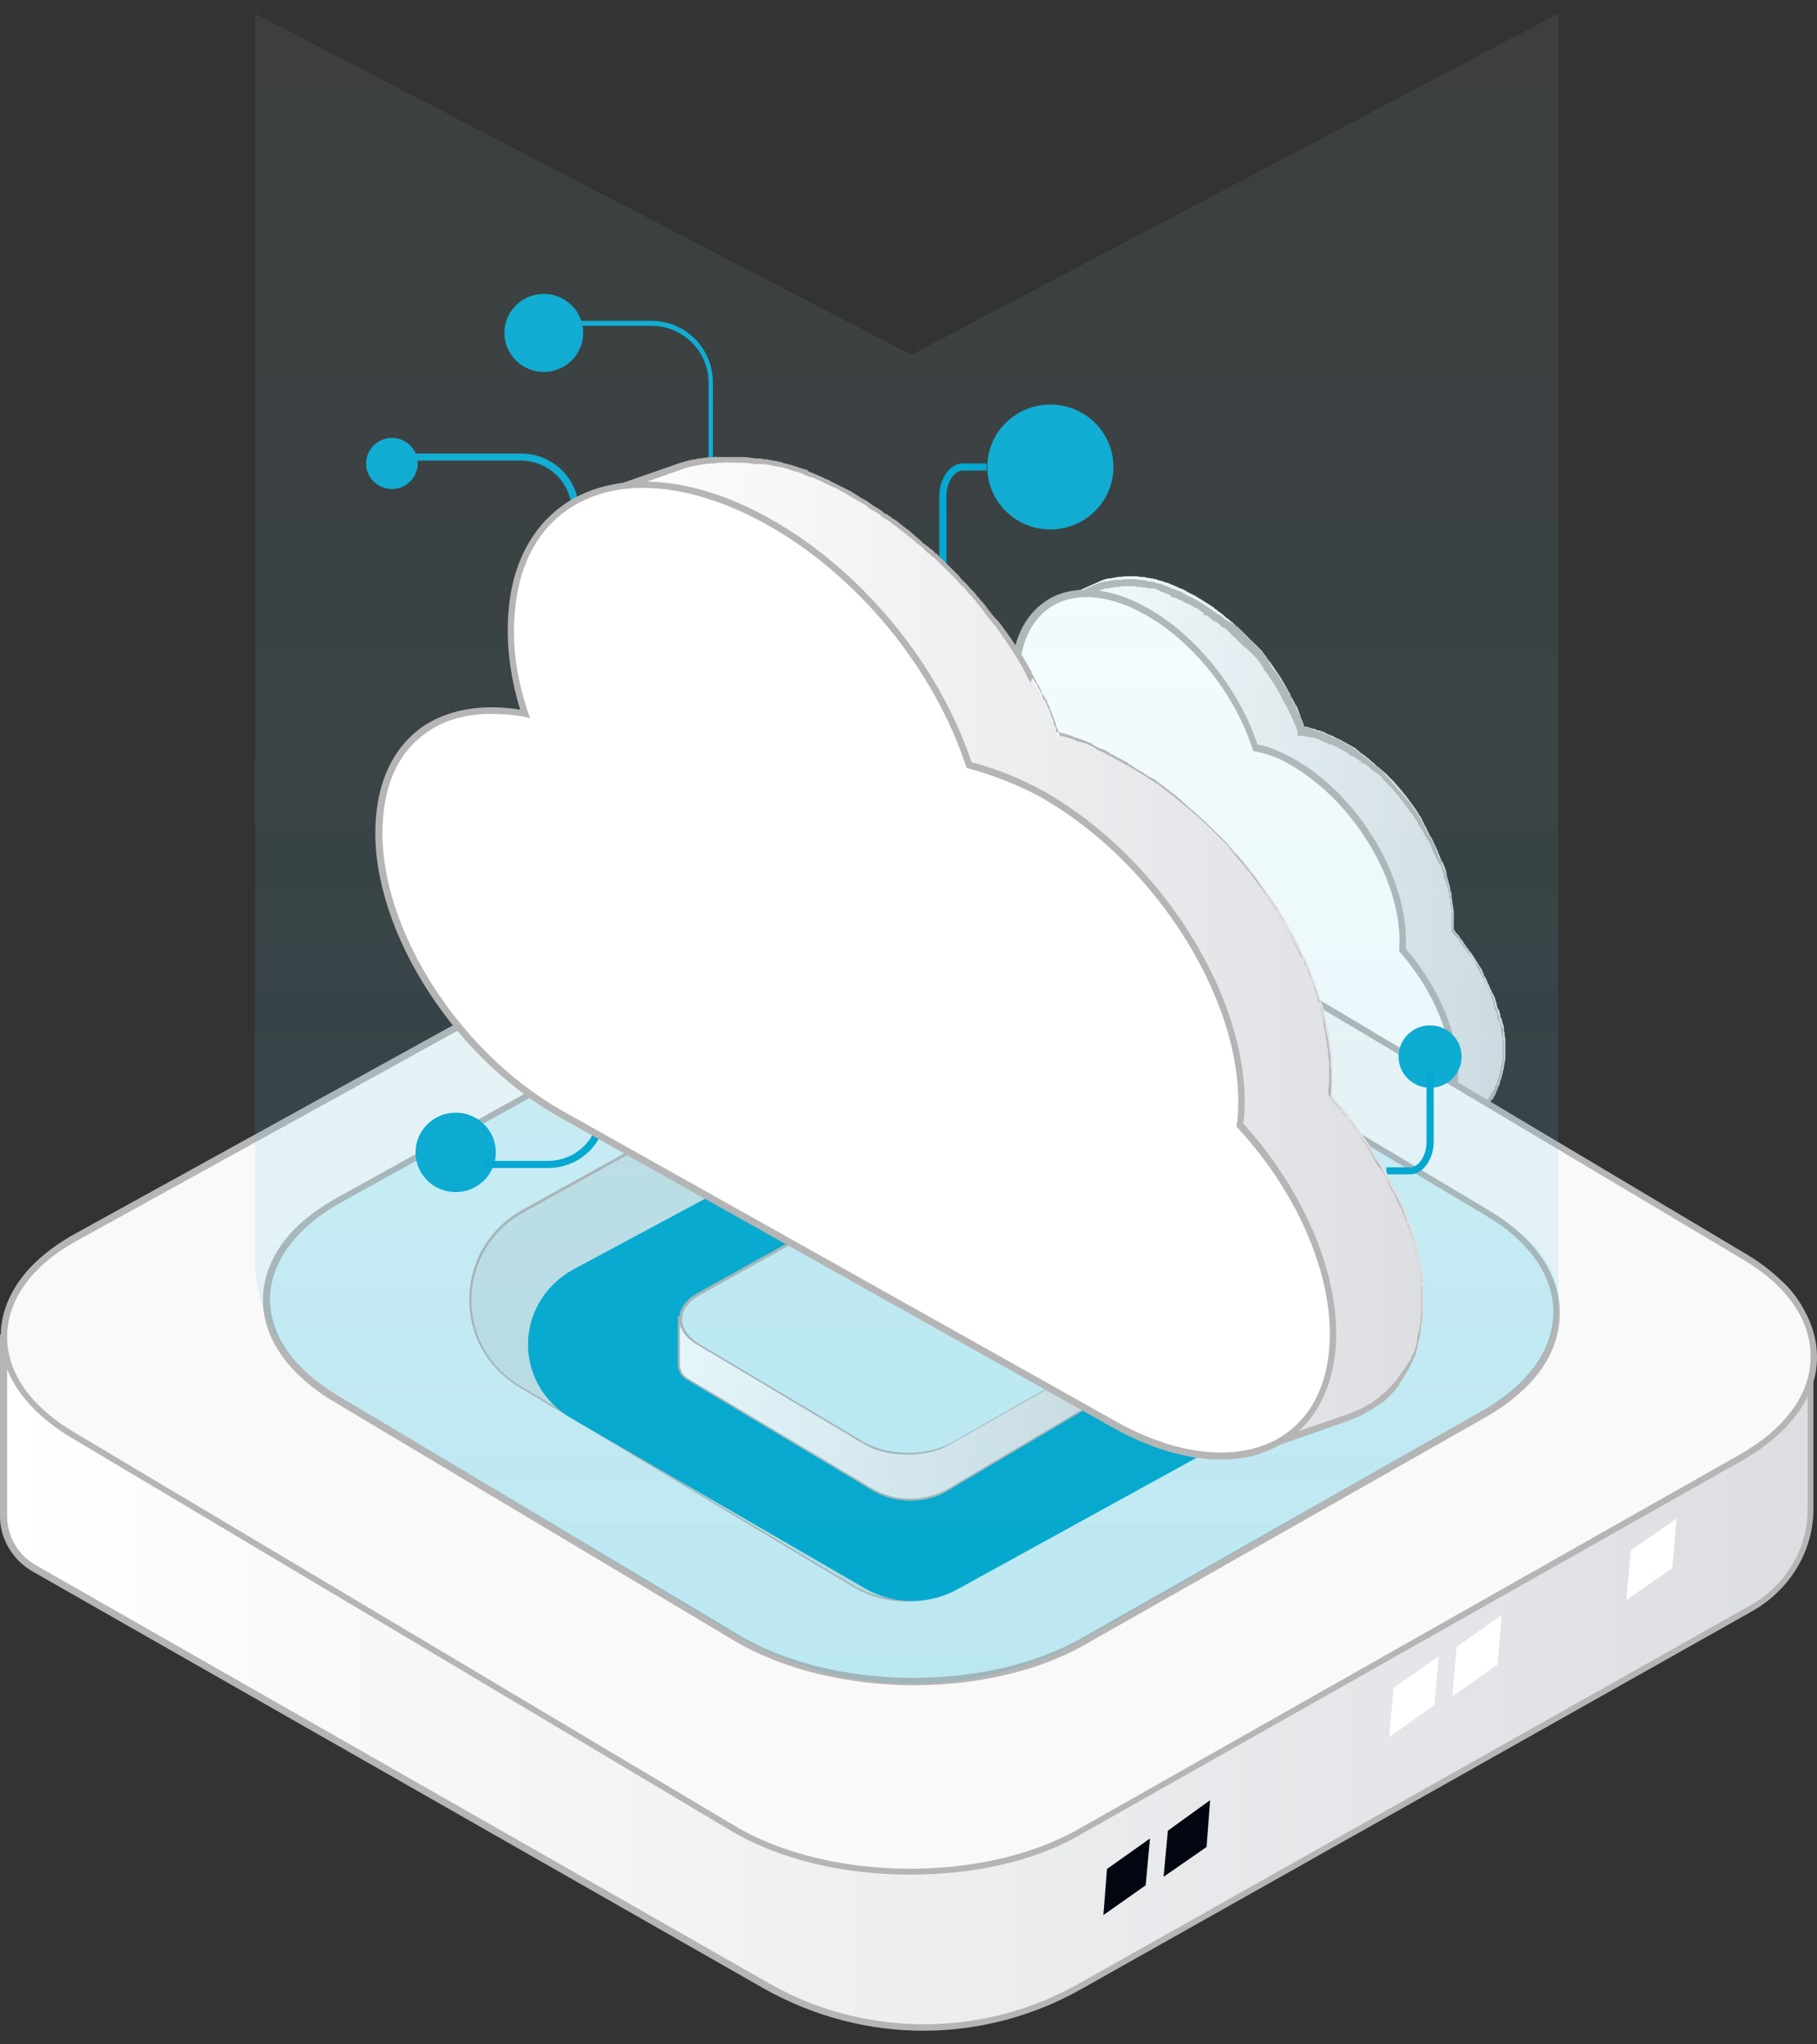
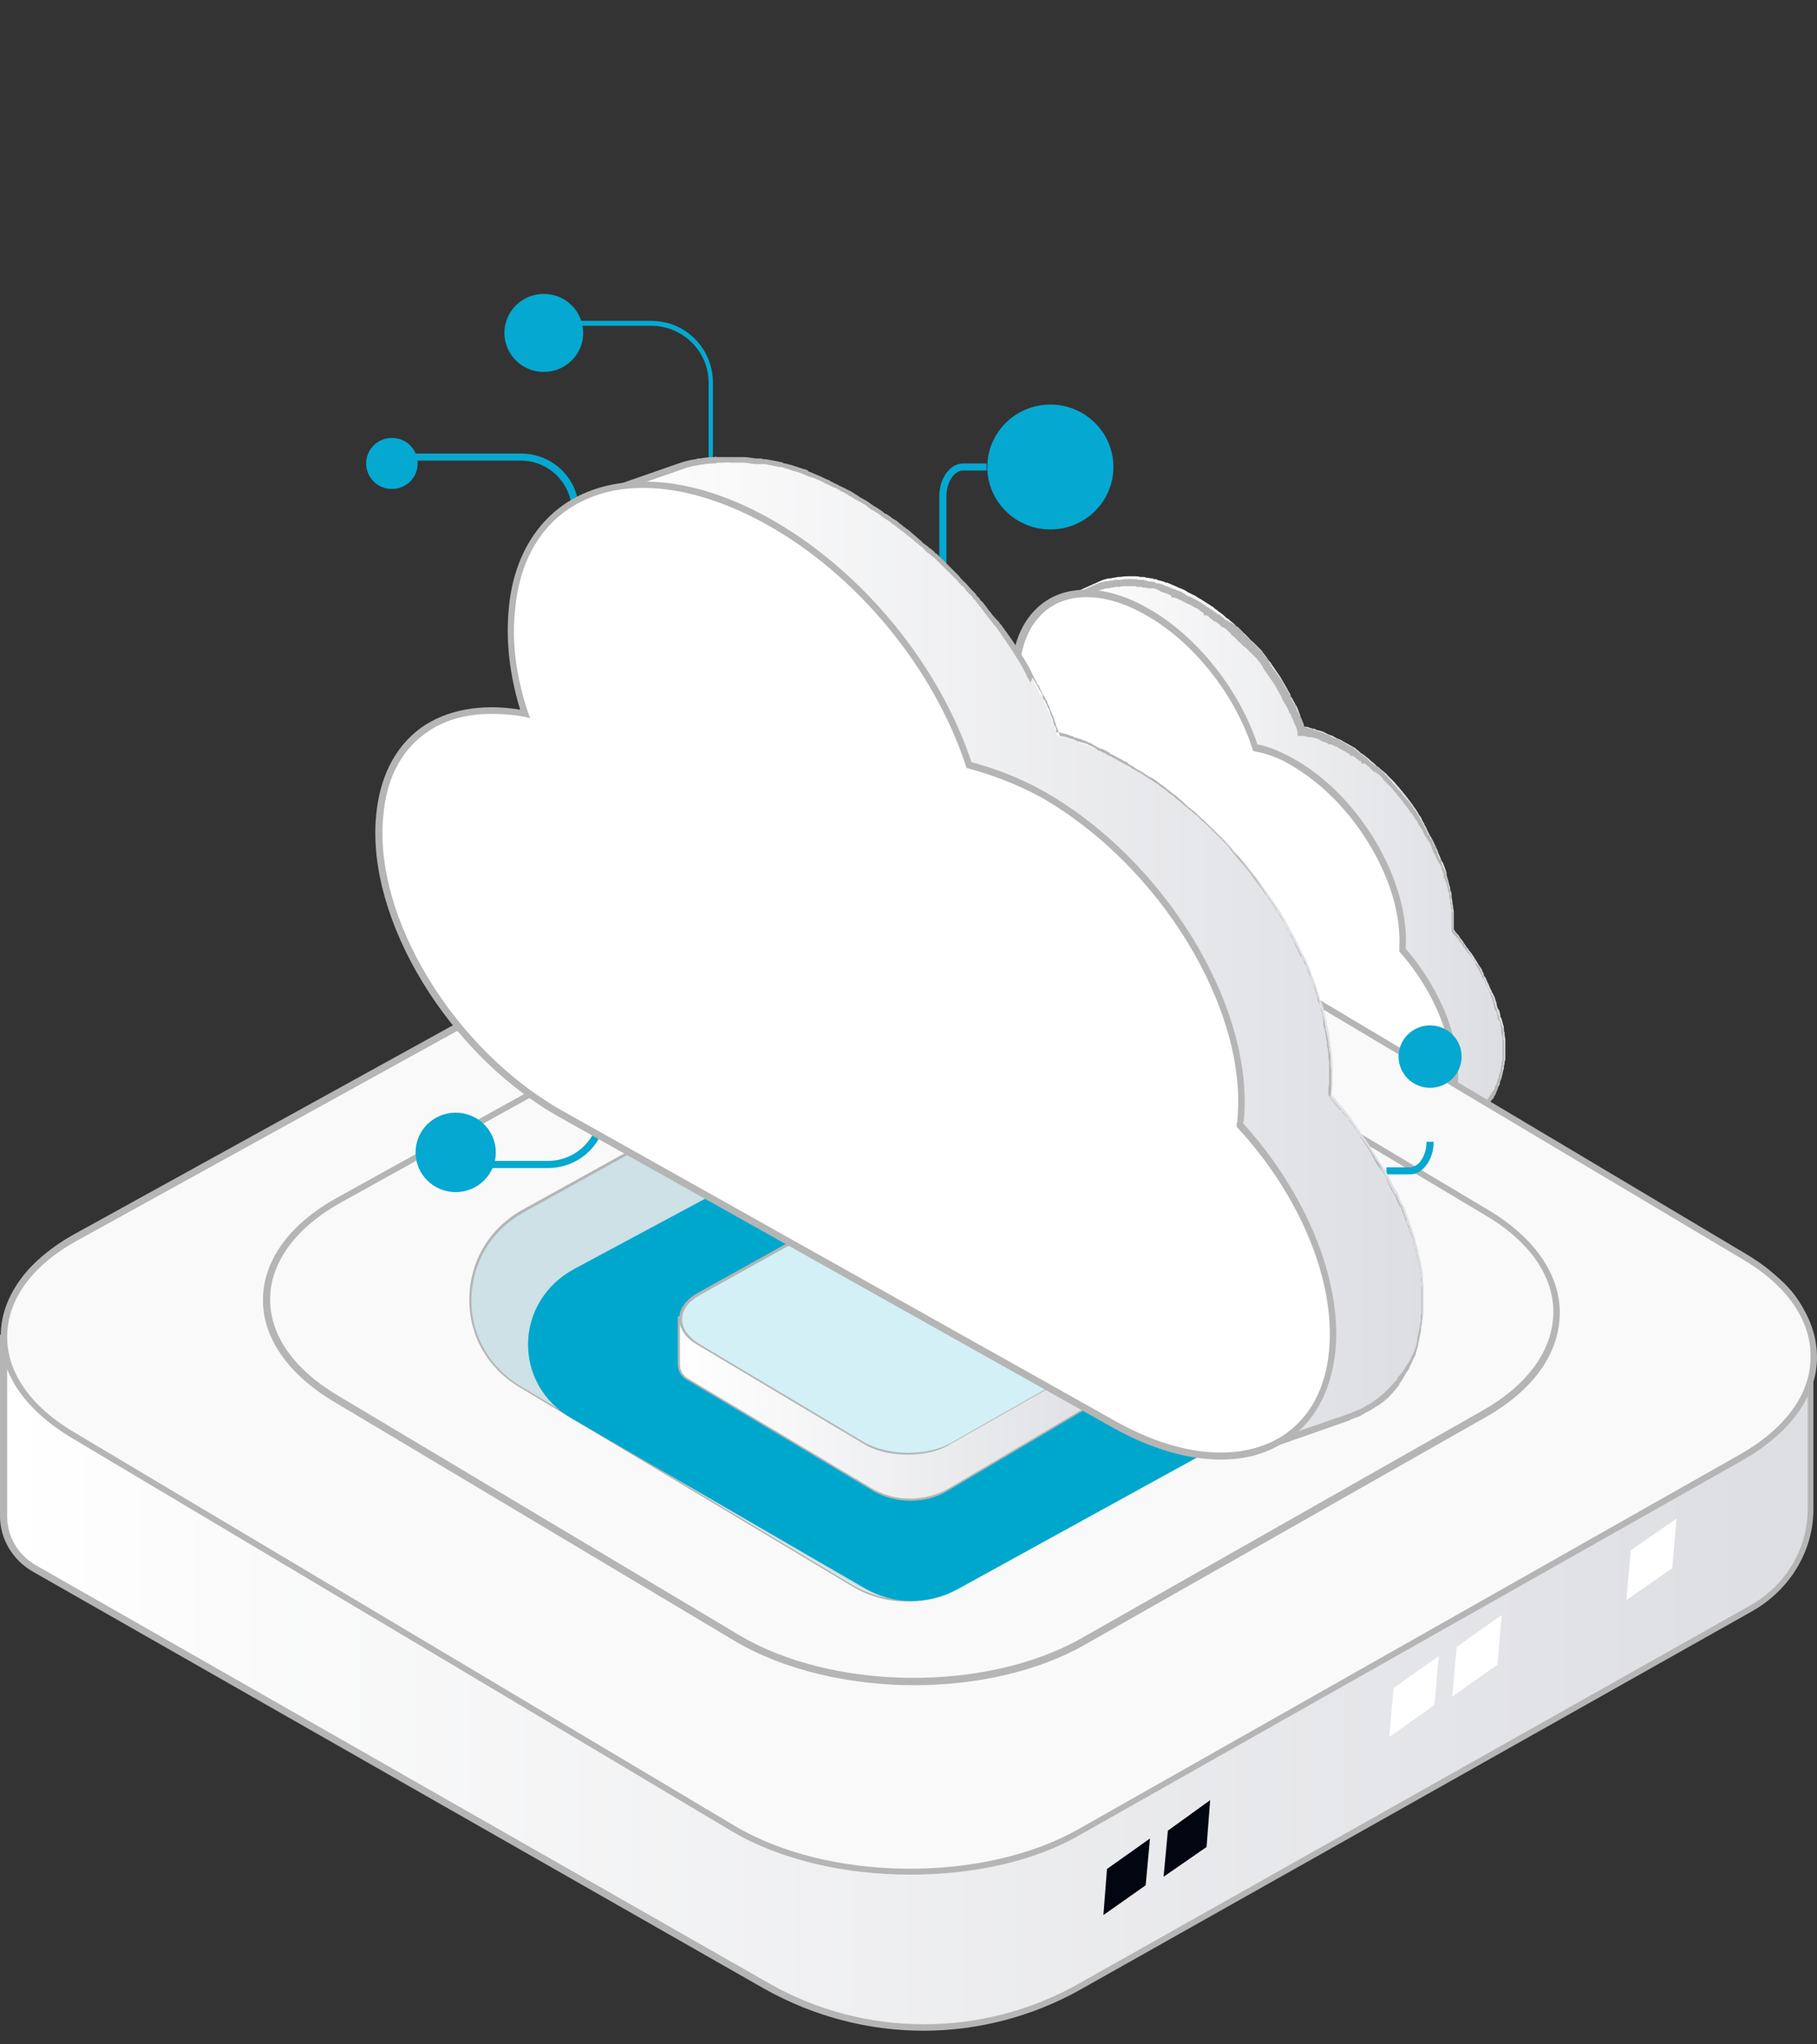
<svg xmlns="http://www.w3.org/2000/svg" width="80" height="90" viewBox="0 0 80 90" fill="none">
  <rect x="0" y="0" width="80" height="90" fill="#333333" stroke="none" />
  <path d="M23.943 16.374C24.901 16.374 25.678 15.604 25.678 14.656C25.678 13.707 24.901 12.938 23.943 12.938C22.985 12.938 22.208 13.707 22.208 14.656C22.208 15.604 22.985 16.374 23.943 16.374Z" fill="#05A8D0" />
  <path d="M17.256 21.527C17.883 21.527 18.391 21.024 18.391 20.403C18.391 19.782 17.883 19.278 17.256 19.278C16.629 19.278 16.12 19.782 16.12 20.403C16.12 21.024 16.629 21.527 17.256 21.527Z" fill="#05A8D0" />
  <path d="M25.489 25.244H25.173V22.496C25.173 21.277 24.164 20.278 22.934 20.278H17.255V19.966H22.934C24.353 19.966 25.489 21.09 25.489 22.496V25.244Z" fill="#05A8D0" />
  <path d="M31.42 26.119H31.199V16.842C31.199 15.468 30.063 14.343 28.675 14.343H24.574V14.125H28.675C30.189 14.125 31.388 15.343 31.388 16.842V26.119H31.42Z" fill="#05A8D0" />
  <path d="M60.947 50.294C61.011 50.2 61.042 50.107 61.074 50.013C61.074 49.982 61.105 49.982 61.105 49.951C61.137 49.857 61.2 49.732 61.231 49.607C61.231 49.607 61.231 49.576 61.231 49.545C61.263 49.42 61.294 49.295 61.326 49.17V49.139C61.358 48.982 61.358 48.826 61.358 48.67C61.358 48.576 61.358 48.451 61.358 48.358V48.326C61.358 48.233 61.358 48.108 61.326 48.014C61.326 47.983 61.326 47.983 61.326 47.952C61.326 47.858 61.294 47.733 61.294 47.639C61.294 47.608 61.294 47.608 61.294 47.577C61.263 47.452 61.263 47.358 61.231 47.264C61.2 47.171 61.168 47.046 61.137 46.952C61.137 46.921 61.137 46.921 61.105 46.89C61.074 46.796 61.042 46.671 61.011 46.577C61.011 46.546 61.011 46.546 60.979 46.515C60.947 46.39 60.916 46.296 60.884 46.171C60.853 46.046 60.79 45.953 60.758 45.828C60.758 45.828 60.758 45.796 60.727 45.796C60.663 45.703 60.632 45.578 60.6 45.484C60.6 45.453 60.569 45.453 60.569 45.422C60.506 45.328 60.474 45.203 60.411 45.109C60.411 45.078 60.38 45.047 60.38 45.047C60.348 44.984 60.285 44.891 60.253 44.828C60.222 44.766 60.159 44.703 60.127 44.641C60.096 44.578 60.064 44.547 60.033 44.484C59.938 44.328 59.812 44.172 59.717 44.016C59.686 43.985 59.654 43.922 59.623 43.891C59.559 43.829 59.528 43.735 59.465 43.672C59.402 43.61 59.339 43.516 59.276 43.454C59.276 43.454 59.244 43.423 59.244 43.391C59.149 43.298 59.086 43.204 58.992 43.079V43.048V43.017C58.992 42.985 58.992 42.985 58.992 42.954C58.992 42.798 58.992 42.611 58.992 42.423V42.392C58.992 42.204 58.96 42.048 58.928 41.861C58.897 41.673 58.865 41.486 58.834 41.33C58.834 41.299 58.834 41.299 58.834 41.267C58.802 41.08 58.739 40.924 58.708 40.736V40.705C58.645 40.518 58.581 40.33 58.518 40.143V40.112C58.455 39.924 58.392 39.768 58.297 39.581V39.55C58.203 39.362 58.14 39.175 58.045 39.019C58.045 39.019 58.014 38.987 58.014 38.956C57.95 38.8 57.856 38.675 57.761 38.519C57.73 38.487 57.698 38.425 57.698 38.394C57.635 38.3 57.603 38.238 57.54 38.144C57.477 38.05 57.414 37.956 57.351 37.832C57.13 37.488 56.878 37.176 56.594 36.863C56.468 36.707 56.31 36.551 56.184 36.395L56.152 36.364C56.026 36.239 55.868 36.082 55.742 35.958C55.711 35.958 55.711 35.926 55.679 35.926C55.553 35.801 55.395 35.676 55.238 35.583C55.206 35.583 55.206 35.551 55.175 35.551C55.017 35.426 54.859 35.333 54.701 35.208C54.701 35.208 54.67 35.208 54.67 35.177C54.512 35.052 54.323 34.958 54.165 34.864C54.039 34.771 53.881 34.708 53.755 34.646C53.723 34.646 53.723 34.646 53.723 34.614C53.597 34.552 53.471 34.489 53.345 34.458C53.313 34.458 53.313 34.458 53.282 34.427C53.156 34.396 53.029 34.333 52.903 34.302C52.872 34.302 52.872 34.302 52.84 34.302C52.714 34.271 52.588 34.24 52.462 34.208C52.398 34.052 52.367 33.927 52.304 33.771V33.74C52.241 33.615 52.209 33.459 52.146 33.334C52.146 33.303 52.115 33.303 52.115 33.271C52.051 33.146 51.988 33.021 51.925 32.897C51.925 32.865 51.894 32.834 51.894 32.834C51.831 32.709 51.768 32.584 51.673 32.459C51.578 32.303 51.515 32.178 51.421 32.022C51.294 31.803 51.168 31.616 51.011 31.428C50.979 31.366 50.947 31.335 50.916 31.272C50.853 31.21 50.821 31.116 50.758 31.054C50.695 30.991 50.663 30.929 50.6 30.835C50.569 30.804 50.537 30.773 50.506 30.741C50.411 30.648 50.348 30.554 50.253 30.429L50.222 30.398C50.127 30.304 50.033 30.179 49.938 30.085C49.906 30.054 49.906 30.054 49.875 30.023C49.78 29.929 49.685 29.804 49.559 29.711C49.528 29.711 49.528 29.679 49.528 29.679C49.433 29.586 49.339 29.492 49.244 29.43C49.212 29.398 49.181 29.398 49.181 29.367C49.086 29.273 48.96 29.18 48.865 29.086C48.834 29.086 48.834 29.055 48.802 29.023C48.708 28.93 48.581 28.867 48.487 28.805C48.455 28.805 48.455 28.773 48.424 28.773C48.297 28.68 48.203 28.617 48.077 28.524C48.045 28.524 48.014 28.492 48.014 28.492C47.888 28.399 47.761 28.336 47.635 28.274C47.446 28.18 47.257 28.086 47.067 27.993C47.067 27.993 47.036 27.993 47.036 27.961C46.846 27.868 46.689 27.805 46.499 27.743H46.468C46.31 27.68 46.121 27.649 45.963 27.587C45.932 27.587 45.932 27.587 45.9 27.587C45.742 27.555 45.585 27.524 45.427 27.493C45.395 27.493 45.395 27.493 45.364 27.493C45.301 27.493 45.269 27.493 45.206 27.493" fill="#D8F1F7" />
  <path d="M61.073 50.388L60.821 50.201C60.884 50.138 60.884 50.044 60.916 49.982C60.916 49.951 60.947 49.919 60.947 49.888C60.947 49.857 60.979 49.826 60.979 49.763C61.01 49.701 61.042 49.638 61.042 49.576V49.482L61.136 49.076C61.168 48.92 61.168 48.795 61.168 48.639V48.327C61.168 48.202 61.168 48.108 61.136 48.045V47.983V47.92C61.136 47.889 61.136 47.827 61.136 47.796C61.136 47.733 61.105 47.671 61.105 47.608V47.577C61.105 47.514 61.073 47.483 61.073 47.421C61.073 47.389 61.073 47.327 61.042 47.296C61.01 47.233 61.01 47.202 60.979 47.14C60.979 47.077 60.947 47.046 60.947 46.983L60.916 46.921C60.884 46.858 60.884 46.827 60.852 46.765C60.852 46.702 60.821 46.671 60.821 46.609L60.789 46.546C60.789 46.484 60.758 46.421 60.758 46.39C60.726 46.328 60.726 46.265 60.695 46.203C60.695 46.14 60.663 46.109 60.632 46.046C60.6 46.015 60.6 45.953 60.569 45.922L60.537 45.89C60.474 45.797 60.442 45.672 60.411 45.609V45.547C60.411 45.547 60.379 45.515 60.379 45.484C60.348 45.422 60.316 45.391 60.316 45.328C60.285 45.297 60.285 45.234 60.253 45.203L60.221 45.109C60.221 45.078 60.19 45.047 60.158 45.016C60.127 44.984 60.095 44.922 60.095 44.891C60.095 44.859 60.064 44.859 60.032 44.828C60.001 44.797 59.969 44.735 59.969 44.703C59.969 44.672 59.938 44.672 59.938 44.641C59.906 44.61 59.906 44.578 59.874 44.547C59.843 44.485 59.78 44.422 59.717 44.328C59.654 44.266 59.622 44.172 59.559 44.11C59.528 44.079 59.528 44.079 59.496 44.047L59.464 44.016C59.433 43.985 59.401 43.922 59.37 43.891C59.338 43.86 59.338 43.829 59.307 43.797C59.275 43.766 59.244 43.704 59.212 43.673C59.181 43.641 59.149 43.61 59.117 43.579C59.117 43.579 59.086 43.548 59.054 43.485C58.991 43.423 58.928 43.329 58.865 43.267L58.77 43.142V42.423C58.77 42.236 58.739 42.111 58.707 41.955V41.892C58.676 41.705 58.644 41.517 58.613 41.361V41.267C58.613 41.205 58.581 41.111 58.55 41.049C58.518 40.955 58.486 40.861 58.486 40.768V40.736L58.297 40.143C58.234 39.956 58.171 39.831 58.108 39.643L58.076 39.581C58.045 39.518 58.013 39.456 57.982 39.362C57.95 39.269 57.887 39.175 57.856 39.081C57.824 39.05 57.824 39.019 57.792 38.956C57.761 38.862 57.698 38.769 57.635 38.675C57.603 38.644 57.572 38.613 57.572 38.55C57.54 38.519 57.509 38.456 57.477 38.394C57.446 38.363 57.446 38.331 57.414 38.3C57.382 38.269 57.382 38.238 57.351 38.175C57.288 38.082 57.225 37.988 57.162 37.832C56.972 37.551 56.752 37.238 56.436 36.895C56.373 36.801 56.31 36.739 56.215 36.645C56.152 36.551 56.057 36.489 55.994 36.395L55.584 35.989C55.584 35.989 55.584 35.989 55.553 35.989H55.521L55.49 35.958C55.364 35.833 55.237 35.739 55.111 35.645C55.08 35.645 55.08 35.645 55.08 35.614L55.048 35.583C54.985 35.52 54.89 35.458 54.827 35.427C54.764 35.364 54.669 35.333 54.606 35.27C54.575 35.27 54.543 35.239 54.512 35.208C54.417 35.145 54.291 35.083 54.196 35.021C54.165 34.989 54.102 34.958 54.07 34.927C53.975 34.864 53.881 34.802 53.755 34.771L53.692 34.739C53.629 34.739 53.597 34.708 53.565 34.677C53.471 34.646 53.376 34.583 53.282 34.552C53.218 34.552 53.187 34.521 53.155 34.521C53.092 34.49 53.029 34.49 52.998 34.458C52.934 34.427 52.903 34.427 52.84 34.396H52.745L52.304 34.271L52.272 34.209C52.24 34.115 52.209 34.052 52.177 33.99C52.146 33.927 52.146 33.865 52.114 33.771V33.709C52.083 33.646 52.051 33.584 52.051 33.521C52.02 33.459 52.02 33.396 51.988 33.334C51.988 33.303 51.957 33.303 51.957 33.272L51.736 32.865C51.673 32.74 51.61 32.615 51.515 32.522C51.452 32.428 51.42 32.366 51.389 32.272C51.357 32.209 51.326 32.147 51.263 32.053C51.136 31.835 51.01 31.647 50.852 31.491L50.821 31.46C50.821 31.429 50.789 31.429 50.789 31.397C50.789 31.366 50.758 31.366 50.758 31.335C50.726 31.304 50.695 31.241 50.663 31.21C50.632 31.179 50.632 31.148 50.6 31.116C50.537 31.054 50.505 30.991 50.474 30.929L50.442 30.866L50.379 30.804C50.285 30.71 50.221 30.648 50.158 30.554L50.095 30.46C50.032 30.398 50.001 30.367 49.938 30.304C49.906 30.242 49.843 30.21 49.811 30.148L49.748 30.085C49.717 30.054 49.685 30.023 49.654 29.992C49.591 29.929 49.528 29.867 49.464 29.804C49.433 29.773 49.401 29.742 49.37 29.711C49.275 29.617 49.212 29.555 49.149 29.492L49.117 29.461C49.086 29.43 49.054 29.398 49.023 29.367C48.991 29.336 48.928 29.305 48.897 29.273C48.834 29.242 48.802 29.18 48.77 29.148C48.739 29.117 48.707 29.117 48.676 29.055C48.613 28.992 48.55 28.961 48.455 28.899C48.423 28.899 48.423 28.867 48.392 28.867C48.36 28.867 48.36 28.867 48.36 28.836L48.329 28.805C48.266 28.774 48.203 28.711 48.171 28.68C48.108 28.649 48.076 28.617 48.013 28.586C47.95 28.555 47.919 28.524 47.919 28.524C47.824 28.461 47.698 28.399 47.572 28.336L47.035 28.055C47.004 28.055 46.972 28.024 46.941 27.993C46.783 27.93 46.657 27.868 46.499 27.805H46.436C46.373 27.774 46.278 27.743 46.215 27.743C46.121 27.712 46.057 27.712 45.963 27.68H45.931L45.427 27.587H45.237V27.274H45.458L45.963 27.368H46.026H46.057C46.121 27.399 46.215 27.431 46.278 27.431C46.373 27.462 46.436 27.462 46.531 27.493H46.594C46.815 27.555 46.972 27.618 47.162 27.712L47.761 28.024C47.887 28.087 48.013 28.149 48.171 28.243H48.203L48.234 28.274C48.297 28.305 48.36 28.368 48.392 28.399C48.455 28.43 48.486 28.461 48.55 28.493C48.55 28.493 48.581 28.493 48.581 28.524L48.613 28.555C48.644 28.586 48.676 28.586 48.676 28.617C48.77 28.68 48.865 28.711 48.928 28.805C48.928 28.805 48.928 28.805 48.928 28.836L48.96 28.867C48.991 28.899 49.054 28.961 49.117 28.992C49.181 29.055 49.244 29.086 49.275 29.148L49.307 29.211C49.401 29.273 49.496 29.367 49.591 29.461L49.622 29.492C49.717 29.555 49.78 29.648 49.843 29.711C49.874 29.742 49.906 29.773 49.938 29.804L50.001 29.867C50.064 29.929 50.095 29.961 50.158 30.023C50.19 30.085 50.253 30.117 50.285 30.179L50.379 30.304C50.442 30.398 50.505 30.46 50.569 30.523L50.663 30.616L50.726 30.71C50.758 30.773 50.789 30.804 50.821 30.835C50.852 30.866 50.884 30.929 50.916 30.96C50.947 30.991 50.947 31.023 50.979 31.054L51.01 31.085C51.01 31.116 51.042 31.116 51.042 31.148C51.073 31.179 51.073 31.21 51.105 31.21C51.263 31.397 51.389 31.585 51.515 31.803C51.547 31.866 51.61 31.96 51.641 32.022C51.673 32.084 51.704 32.147 51.767 32.241C51.862 32.366 51.925 32.491 51.988 32.615C52.02 32.647 52.02 32.678 52.051 32.709L52.24 33.084C52.24 33.115 52.272 33.115 52.272 33.147C52.304 33.209 52.335 33.272 52.335 33.334C52.367 33.396 52.367 33.459 52.398 33.521L52.43 33.553V33.584C52.461 33.646 52.461 33.709 52.493 33.771C52.493 33.802 52.524 33.865 52.524 33.896L52.871 33.959C52.934 33.99 52.998 33.99 53.092 34.021C53.155 34.052 53.218 34.052 53.25 34.084L53.313 34.115C53.471 34.146 53.597 34.209 53.723 34.271L53.849 34.333C53.944 34.396 54.07 34.427 54.196 34.521C54.228 34.552 54.259 34.552 54.322 34.583C54.449 34.646 54.575 34.739 54.701 34.833L54.764 34.896C54.827 34.958 54.89 34.989 54.953 35.052C55.017 35.114 55.111 35.145 55.174 35.208C55.174 35.208 55.206 35.208 55.206 35.239L55.237 35.27C55.395 35.364 55.553 35.489 55.679 35.614H55.711H55.742L56.215 36.083C56.278 36.176 56.341 36.239 56.436 36.333C56.499 36.426 56.594 36.489 56.657 36.582C56.972 36.926 57.225 37.238 57.414 37.551C57.477 37.675 57.54 37.769 57.603 37.863C57.635 37.925 57.666 37.957 57.698 37.988C57.729 38.019 57.729 38.05 57.761 38.113L57.792 38.144V38.206C57.792 38.206 57.792 38.206 57.824 38.206L57.856 38.238C57.887 38.269 57.919 38.331 57.919 38.363C57.982 38.456 58.045 38.581 58.108 38.706L58.139 38.737C58.203 38.831 58.234 38.956 58.297 39.05C58.329 39.112 58.36 39.206 58.392 39.269L58.423 39.331C58.518 39.487 58.581 39.643 58.644 39.862L58.834 40.518C58.834 40.612 58.865 40.705 58.897 40.768C58.928 40.861 58.96 40.955 58.96 41.049V41.143C58.991 41.267 59.023 41.455 59.054 41.642V41.705C59.086 41.861 59.117 42.017 59.117 42.205V42.829L59.149 42.861C59.212 42.954 59.275 43.017 59.338 43.079L59.37 43.11V43.142C59.401 43.173 59.433 43.204 59.464 43.235C59.496 43.267 59.528 43.298 59.559 43.329C59.591 43.36 59.622 43.423 59.654 43.454C59.685 43.485 59.685 43.516 59.717 43.548C59.748 43.579 59.748 43.61 59.78 43.641L59.811 43.673L59.843 43.704C59.874 43.766 59.938 43.86 60.001 43.922C60.064 44.016 60.127 44.079 60.158 44.172C60.19 44.204 60.19 44.235 60.19 44.235C60.221 44.266 60.221 44.297 60.253 44.328C60.253 44.36 60.285 44.36 60.316 44.391C60.348 44.422 60.379 44.485 60.379 44.516C60.379 44.547 60.411 44.578 60.442 44.61C60.474 44.641 60.474 44.672 60.505 44.703C60.537 44.735 60.537 44.766 60.569 44.797C60.6 44.859 60.632 44.891 60.632 44.953C60.663 44.984 60.663 45.047 60.695 45.078L60.726 45.109C60.726 45.141 60.758 45.141 60.758 45.172V45.203C60.789 45.266 60.789 45.328 60.821 45.391C60.852 45.422 60.884 45.453 60.884 45.515C60.884 45.578 60.916 45.609 60.947 45.64C60.979 45.703 61.01 45.765 61.01 45.828C61.01 45.89 61.042 45.953 61.042 45.984C61.042 46.015 61.073 46.078 61.073 46.109C61.105 46.14 61.105 46.171 61.105 46.234C61.105 46.265 61.136 46.328 61.136 46.39C61.136 46.421 61.168 46.484 61.168 46.515C61.199 46.546 61.2 46.577 61.231 46.64C61.231 46.671 61.263 46.734 61.263 46.796C61.263 46.858 61.294 46.89 61.294 46.952C61.326 47.015 61.326 47.077 61.326 47.14C61.326 47.171 61.326 47.233 61.357 47.265V47.358C61.357 47.389 61.357 47.452 61.357 47.483C61.357 47.546 61.389 47.608 61.389 47.671V47.702C61.42 47.827 61.42 47.952 61.42 48.045V48.389C61.42 48.545 61.42 48.701 61.389 48.889V48.92L61.294 49.357C61.263 49.451 61.231 49.514 61.199 49.607C61.199 49.638 61.168 49.67 61.168 49.701C61.168 49.732 61.136 49.763 61.136 49.795C61.2 50.169 61.136 50.263 61.073 50.388Z" fill="#B5B5B5" />
  <path d="M46.057 26.65L47.035 26.212L48.423 25.588C48.549 25.525 48.675 25.494 48.802 25.463C48.833 25.463 48.833 25.463 48.865 25.463H48.896C48.991 25.432 49.117 25.432 49.212 25.4C49.243 25.4 49.243 25.4 49.275 25.4C49.369 25.4 49.496 25.369 49.622 25.369C49.653 25.369 49.685 25.369 49.716 25.369C49.748 25.369 49.779 25.369 49.811 25.369C49.843 25.369 49.874 25.369 49.937 25.369C50.032 25.369 50.127 25.369 50.19 25.4C50.221 25.4 50.221 25.4 50.253 25.4C50.284 25.4 50.284 25.4 50.316 25.4C50.379 25.4 50.41 25.4 50.474 25.432C50.568 25.432 50.631 25.463 50.726 25.463C50.757 25.463 50.789 25.463 50.789 25.494C50.821 25.494 50.821 25.494 50.852 25.494C50.884 25.494 50.915 25.494 50.947 25.525C51.01 25.556 51.104 25.557 51.167 25.588C51.231 25.588 51.262 25.619 51.325 25.65H51.357H51.388C51.451 25.681 51.546 25.713 51.609 25.744C51.672 25.775 51.767 25.806 51.83 25.838C51.83 25.838 51.861 25.838 51.861 25.869H51.893C51.956 25.9 51.988 25.9 52.051 25.931C52.114 25.963 52.209 25.994 52.272 26.056C52.335 26.087 52.398 26.119 52.461 26.15C52.492 26.15 52.492 26.181 52.524 26.181C52.619 26.212 52.682 26.275 52.745 26.306C52.776 26.337 52.808 26.337 52.84 26.369C52.871 26.369 52.903 26.4 52.903 26.4C52.934 26.431 52.966 26.431 52.997 26.462C53.092 26.525 53.155 26.556 53.25 26.619C53.25 26.619 53.281 26.619 53.281 26.65C53.313 26.65 53.313 26.681 53.344 26.681C53.407 26.712 53.439 26.744 53.502 26.806C53.565 26.837 53.597 26.868 53.66 26.931C53.691 26.931 53.691 26.962 53.723 26.962L53.754 26.993C53.849 27.056 53.912 27.118 54.007 27.212C54.038 27.212 54.038 27.243 54.07 27.243C54.101 27.274 54.133 27.274 54.133 27.306C54.164 27.337 54.227 27.368 54.259 27.399C54.322 27.462 54.385 27.493 54.417 27.556L54.448 27.587C54.448 27.587 54.448 27.587 54.48 27.587C54.543 27.649 54.638 27.743 54.701 27.805C54.732 27.837 54.732 27.868 54.764 27.868C54.795 27.899 54.795 27.899 54.827 27.93C54.858 27.962 54.89 27.993 54.922 28.024C54.985 28.087 55.048 28.18 55.142 28.243L55.174 28.274C55.237 28.336 55.3 28.399 55.363 28.461C55.395 28.493 55.426 28.524 55.458 28.555C55.489 28.586 55.521 28.617 55.552 28.649C55.584 28.68 55.584 28.711 55.615 28.742C55.647 28.774 55.679 28.836 55.71 28.867C55.773 28.93 55.805 29.024 55.868 29.086C55.899 29.117 55.899 29.148 55.931 29.148C55.962 29.18 55.962 29.211 55.962 29.211C56.089 29.398 56.246 29.617 56.373 29.804C56.467 29.961 56.53 30.086 56.625 30.242C56.688 30.335 56.72 30.429 56.783 30.523C56.814 30.554 56.814 30.585 56.814 30.617C56.814 30.648 56.846 30.679 56.846 30.679C56.877 30.71 56.877 30.741 56.909 30.773C56.94 30.866 57.004 30.929 57.035 31.023C57.035 31.023 57.035 31.054 57.067 31.054C57.067 31.085 57.098 31.085 57.098 31.116C57.13 31.179 57.13 31.21 57.161 31.273C57.193 31.366 57.224 31.429 57.256 31.522V31.554C57.287 31.616 57.319 31.678 57.35 31.772C57.382 31.835 57.414 31.928 57.414 31.991C57.445 31.991 57.445 31.991 57.477 31.991C57.54 31.991 57.634 32.022 57.697 32.053C57.729 32.053 57.761 32.053 57.792 32.085C57.824 32.085 57.824 32.085 57.855 32.085C57.887 32.085 57.918 32.085 57.918 32.116C57.981 32.147 58.044 32.147 58.139 32.178C58.171 32.178 58.202 32.209 58.234 32.209C58.265 32.209 58.265 32.209 58.297 32.241C58.328 32.241 58.36 32.272 58.36 32.272C58.423 32.303 58.486 32.334 58.581 32.366C58.612 32.366 58.644 32.397 58.675 32.397C58.675 32.397 58.707 32.397 58.707 32.428C58.739 32.428 58.739 32.428 58.77 32.459C58.833 32.491 58.896 32.522 58.991 32.553C59.054 32.584 59.086 32.616 59.149 32.647C59.18 32.647 59.18 32.678 59.212 32.678C59.275 32.709 59.369 32.772 59.432 32.803C59.496 32.834 59.59 32.897 59.653 32.928C59.653 32.928 59.685 32.928 59.685 32.959C59.685 32.959 59.716 32.959 59.716 32.99C59.779 33.022 59.811 33.053 59.874 33.115C59.937 33.178 60.032 33.209 60.095 33.272C60.127 33.303 60.158 33.303 60.158 33.334C60.19 33.334 60.19 33.365 60.221 33.365C60.253 33.396 60.284 33.428 60.316 33.459C60.379 33.521 60.474 33.584 60.537 33.646C60.568 33.678 60.6 33.709 60.631 33.74C60.663 33.74 60.663 33.771 60.694 33.771C60.726 33.803 60.726 33.803 60.758 33.834C60.821 33.896 60.915 33.959 60.978 34.021C61.041 34.052 61.073 34.115 61.104 34.146L61.136 34.177L61.167 34.209C61.231 34.271 61.294 34.334 61.357 34.396C61.42 34.458 61.483 34.552 61.546 34.615C61.609 34.677 61.672 34.771 61.735 34.833C61.798 34.927 61.893 35.021 61.956 35.114C62.051 35.239 62.177 35.395 62.272 35.552L62.303 35.583C62.366 35.677 62.429 35.77 62.492 35.895C62.556 35.958 62.587 36.02 62.619 36.114C62.619 36.114 62.65 36.145 62.65 36.176C62.682 36.208 62.713 36.27 62.713 36.301C62.776 36.395 62.808 36.457 62.84 36.551C62.871 36.614 62.903 36.676 62.934 36.739C62.934 36.739 62.966 36.77 62.966 36.801C62.966 36.801 62.966 36.832 62.997 36.832C63.029 36.926 63.092 36.988 63.123 37.082C63.155 37.145 63.186 37.238 63.218 37.301C63.218 37.301 63.218 37.332 63.249 37.332V37.363C63.281 37.426 63.313 37.457 63.313 37.519C63.344 37.582 63.376 37.676 63.407 37.738C63.439 37.8 63.439 37.832 63.47 37.894C63.47 37.894 63.47 37.925 63.502 37.925C63.502 37.925 63.502 37.957 63.533 37.988C63.565 38.082 63.597 38.144 63.628 38.238C63.66 38.331 63.691 38.394 63.691 38.488V38.519V38.55C63.723 38.613 63.723 38.675 63.754 38.738C63.786 38.831 63.786 38.894 63.817 38.987C63.817 39.019 63.849 39.05 63.849 39.081C63.849 39.081 63.849 39.112 63.849 39.144C63.849 39.175 63.849 39.206 63.88 39.237C63.912 39.331 63.912 39.394 63.912 39.487C63.912 39.55 63.944 39.643 63.944 39.706C63.944 39.8 63.975 39.862 63.975 39.925C63.975 39.987 64.007 40.081 64.007 40.143C64.007 40.174 64.007 40.206 64.007 40.237V40.268C64.007 40.299 64.007 40.331 64.007 40.362C64.007 40.424 64.007 40.518 64.007 40.58C64.007 40.643 64.007 40.705 64.007 40.799V40.83V40.861C64.007 40.893 64.007 40.893 64.007 40.924C64.038 40.955 64.07 40.986 64.07 41.018C64.133 41.08 64.196 41.143 64.259 41.236C64.259 41.268 64.291 41.268 64.291 41.299C64.354 41.361 64.385 41.424 64.417 41.455C64.417 41.486 64.448 41.486 64.448 41.517C64.511 41.58 64.543 41.674 64.606 41.736C64.638 41.767 64.669 41.798 64.669 41.83C64.669 41.83 64.669 41.861 64.701 41.861C64.827 42.017 64.921 42.173 65.016 42.33C65.016 42.33 65.048 42.361 65.048 42.392C65.079 42.423 65.079 42.455 65.111 42.486C65.142 42.548 65.205 42.611 65.237 42.673C65.237 42.704 65.269 42.736 65.269 42.767C65.3 42.829 65.332 42.861 65.332 42.923C65.332 42.954 65.363 42.986 65.363 42.986C65.363 42.986 65.363 43.017 65.395 43.017C65.426 43.079 65.458 43.173 65.489 43.235C65.489 43.267 65.521 43.267 65.521 43.298C65.521 43.329 65.552 43.329 65.552 43.36C65.552 43.392 65.584 43.423 65.584 43.454C65.615 43.516 65.647 43.579 65.679 43.641V43.673C65.679 43.673 65.679 43.704 65.71 43.704C65.742 43.735 65.742 43.798 65.773 43.829C65.805 43.891 65.836 43.954 65.836 44.016C65.868 44.079 65.899 44.172 65.899 44.235C65.899 44.266 65.931 44.329 65.931 44.36C65.931 44.391 65.963 44.391 65.963 44.422C65.963 44.422 65.963 44.453 65.994 44.453C66.026 44.516 66.026 44.61 66.057 44.672C66.057 44.703 66.057 44.703 66.057 44.735C66.057 44.766 66.057 44.766 66.089 44.797C66.089 44.828 66.12 44.859 66.12 44.891C66.152 44.953 66.152 45.047 66.183 45.109C66.215 45.172 66.215 45.266 66.215 45.328C66.215 45.359 66.215 45.422 66.246 45.453C66.246 45.484 66.246 45.484 66.246 45.516V45.547C66.246 45.609 66.278 45.703 66.278 45.765C66.278 45.797 66.278 45.797 66.278 45.828C66.278 45.859 66.278 45.859 66.278 45.89C66.278 45.922 66.278 45.953 66.278 45.984C66.278 46.047 66.278 46.109 66.278 46.171V46.203V46.234C66.278 46.265 66.278 46.328 66.278 46.359C66.278 46.421 66.278 46.484 66.278 46.546C66.278 46.609 66.278 46.671 66.246 46.734C66.246 46.796 66.246 46.859 66.215 46.921V46.952V46.983C66.215 47.015 66.215 47.077 66.183 47.108C66.183 47.171 66.152 47.233 66.152 47.296C66.152 47.327 66.12 47.358 66.12 47.358C66.12 47.358 66.12 47.389 66.12 47.421C66.12 47.452 66.089 47.483 66.089 47.514C66.057 47.577 66.026 47.671 66.026 47.733C66.026 47.764 65.994 47.764 65.994 47.796C65.994 47.827 65.963 47.827 65.963 47.858C65.931 47.889 65.931 47.92 65.931 47.952C65.899 48.014 65.868 48.077 65.836 48.139C65.836 48.139 65.836 48.17 65.805 48.17C65.742 48.264 65.679 48.358 65.615 48.452L65.584 48.483C65.521 48.545 65.458 48.639 65.395 48.701C65.363 48.733 65.332 48.733 65.332 48.764C65.269 48.826 65.205 48.858 65.142 48.92C65.111 48.951 65.079 48.951 65.048 48.983C64.953 49.045 64.858 49.076 64.764 49.139L62.966 49.951L62.745 50.044L62.556 50.138" fill="url(#paint0_linear)" />
  <path d="M62.619 50.263L62.492 49.982L62.903 49.794L64.701 48.983C64.732 48.951 64.795 48.92 64.827 48.92C64.858 48.889 64.921 48.889 64.953 48.858C64.953 48.858 64.985 48.826 65.016 48.826C65.048 48.795 65.111 48.764 65.142 48.733C65.174 48.733 65.174 48.701 65.205 48.701C65.237 48.67 65.237 48.639 65.3 48.608C65.332 48.576 65.363 48.545 65.395 48.514C65.426 48.483 65.458 48.42 65.489 48.389L65.521 48.358L65.805 47.92C65.805 47.889 65.805 47.827 65.836 47.795C65.836 47.764 65.868 47.764 65.868 47.764C65.868 47.733 65.899 47.733 65.899 47.702C65.899 47.639 65.931 47.546 65.963 47.483C65.963 47.452 65.994 47.421 65.994 47.421V47.327L66.026 47.296C66.026 47.264 66.026 47.233 66.057 47.202C66.057 47.171 66.057 47.171 66.057 47.14V47.077L66.089 47.046C66.089 47.046 66.089 47.046 66.089 47.015V46.952L66.12 46.89C66.12 46.858 66.12 46.827 66.12 46.765V46.734L66.152 46.702C66.152 46.671 66.152 46.64 66.152 46.577V45.797C66.152 45.765 66.152 45.734 66.152 45.703C66.152 45.64 66.12 45.609 66.12 45.578V45.515C66.089 45.453 66.089 45.391 66.089 45.359C66.089 45.328 66.089 45.234 66.089 45.203C66.057 45.141 66.057 45.109 66.057 45.047C66.057 45.016 66.057 44.984 66.026 44.984L65.994 44.922C65.994 44.922 65.994 44.891 65.963 44.891C65.931 44.859 65.931 44.828 65.931 44.766V44.735C65.931 44.703 65.899 44.672 65.899 44.61V44.578C65.868 44.547 65.868 44.516 65.836 44.485C65.805 44.453 65.805 44.422 65.805 44.36C65.773 44.328 65.773 44.266 65.773 44.235C65.773 44.204 65.742 44.141 65.742 44.079L65.71 44.047V44.016C65.71 43.985 65.679 43.954 65.679 43.922C65.647 43.891 65.647 43.86 65.647 43.829C65.615 43.797 65.584 43.735 65.584 43.673L65.489 43.454C65.489 43.423 65.458 43.423 65.458 43.392C65.458 43.392 65.426 43.36 65.426 43.329C65.426 43.298 65.395 43.298 65.395 43.267C65.395 43.235 65.363 43.204 65.363 43.173C65.363 43.142 65.363 43.142 65.332 43.11C65.3 43.079 65.3 43.079 65.269 43.048C65.237 43.017 65.237 42.954 65.237 42.923C65.237 42.923 65.237 42.892 65.205 42.892C65.205 42.861 65.174 42.861 65.174 42.829L65.142 42.767C65.142 42.736 65.111 42.736 65.111 42.704C65.111 42.673 65.079 42.673 65.079 42.642C65.048 42.611 65.016 42.579 65.016 42.548C64.985 42.517 64.985 42.486 64.985 42.486L64.953 42.454V42.392C64.858 42.236 64.795 42.111 64.669 41.986C64.606 41.955 64.606 41.923 64.575 41.861C64.575 41.861 64.575 41.861 64.543 41.83C64.511 41.798 64.48 41.736 64.448 41.705C64.417 41.674 64.417 41.642 64.385 41.611L64.354 41.549C64.354 41.549 64.354 41.517 64.322 41.517L64.291 41.486C64.259 41.455 64.259 41.424 64.228 41.392L64.196 41.33C64.196 41.33 64.196 41.299 64.164 41.299C64.101 41.236 64.07 41.174 64.007 41.143L63.975 41.111V41.08C63.975 41.08 63.975 41.08 63.944 41.049L63.912 41.018V40.174C63.912 40.143 63.912 40.112 63.912 40.081C63.912 40.018 63.88 39.987 63.88 39.956C63.88 39.956 63.88 39.924 63.88 39.893C63.88 39.862 63.849 39.8 63.849 39.737C63.849 39.706 63.849 39.675 63.849 39.643C63.849 39.581 63.817 39.55 63.817 39.518C63.817 39.456 63.817 39.393 63.817 39.331C63.754 39.269 63.754 39.206 63.754 39.175V39.144C63.754 39.112 63.723 39.081 63.723 39.05C63.723 39.019 63.691 38.956 63.691 38.925C63.691 38.894 63.691 38.862 63.66 38.831C63.66 38.8 63.628 38.769 63.628 38.737C63.628 38.706 63.628 38.706 63.597 38.675L63.565 38.644V38.55C63.565 38.519 63.565 38.456 63.533 38.394L63.502 38.331C63.502 38.3 63.47 38.238 63.47 38.206C63.47 38.175 63.439 38.144 63.439 38.113C63.439 38.113 63.439 38.082 63.407 38.082C63.376 38.05 63.376 38.019 63.344 37.988C63.344 37.957 63.313 37.925 63.313 37.925C63.313 37.894 63.313 37.894 63.281 37.863C63.25 37.832 63.25 37.769 63.218 37.738C63.218 37.707 63.187 37.675 63.187 37.644L63.155 37.613V37.582C63.155 37.582 63.155 37.551 63.123 37.551C63.123 37.519 63.092 37.519 63.092 37.488V37.457C63.092 37.426 63.06 37.426 63.06 37.394C63.06 37.363 63.029 37.332 63.029 37.301C63.029 37.27 62.997 37.238 62.997 37.207C62.966 37.145 62.966 37.113 62.934 37.082C62.903 37.051 62.903 37.02 62.871 36.988C62.84 36.957 62.808 36.926 62.808 36.895L62.776 36.863L62.682 36.676C62.65 36.582 62.619 36.52 62.556 36.457L62.524 36.426V36.364C62.524 36.364 62.524 36.364 62.492 36.364L62.461 36.332L62.429 36.239C62.398 36.145 62.366 36.114 62.335 36.083L62.303 36.051C62.24 35.926 62.177 35.833 62.114 35.77L62.082 35.739C62.019 35.614 61.925 35.489 61.83 35.395L61.767 35.302C61.735 35.239 61.704 35.208 61.672 35.177C61.641 35.114 61.578 35.083 61.546 35.021C61.515 34.989 61.483 34.958 61.452 34.896C61.42 34.864 61.388 34.833 61.357 34.802C61.325 34.771 61.294 34.708 61.262 34.677C61.231 34.646 61.199 34.614 61.168 34.583L60.915 34.333C60.915 34.333 60.884 34.302 60.884 34.271C60.884 34.24 60.852 34.24 60.852 34.24L60.821 34.209C60.789 34.177 60.758 34.146 60.726 34.115C60.694 34.084 60.631 34.052 60.6 34.021L60.568 33.99C60.568 33.99 60.568 33.99 60.537 33.99H60.505L60.379 33.865C60.347 33.834 60.316 33.802 60.284 33.771C60.253 33.74 60.19 33.709 60.158 33.678L60.095 33.615C60.095 33.615 60.095 33.615 60.063 33.615H59.937V33.521C59.937 33.521 59.937 33.521 59.906 33.521C59.874 33.49 59.843 33.49 59.811 33.459C59.78 33.428 59.717 33.396 59.685 33.365C59.622 33.303 59.59 33.303 59.559 33.271H59.527H59.432V33.209C59.401 33.209 59.401 33.178 59.37 33.178C59.338 33.147 59.306 33.147 59.275 33.115C59.243 33.084 59.212 33.084 59.149 33.053C59.117 33.022 59.086 33.022 59.054 32.99C59.023 32.99 58.991 32.959 58.991 32.959C58.959 32.928 58.928 32.928 58.896 32.897C58.865 32.897 58.865 32.865 58.833 32.865C58.739 32.834 58.675 32.803 58.612 32.772H58.581H58.455V32.709H58.423C58.328 32.678 58.265 32.647 58.171 32.615L58.076 32.553C58.044 32.553 58.013 32.522 58.013 32.522H57.981C57.95 32.522 57.918 32.491 57.887 32.491C57.855 32.491 57.792 32.459 57.729 32.459H57.666H57.603L57.571 32.428H57.508C57.445 32.397 57.382 32.397 57.35 32.397H57.13V32.241C57.13 32.209 57.098 32.147 57.098 32.084C57.067 31.991 57.035 31.928 57.004 31.866L56.972 31.835V31.803C56.972 31.772 56.94 31.741 56.94 31.71C56.909 31.678 56.909 31.616 56.877 31.585C56.877 31.553 56.846 31.522 56.846 31.491C56.846 31.46 56.846 31.46 56.814 31.429C56.783 31.397 56.751 31.366 56.751 31.335C56.751 31.304 56.72 31.272 56.72 31.241C56.688 31.21 56.688 31.179 56.657 31.116C56.625 31.085 56.625 31.085 56.625 31.054C56.593 31.023 56.53 30.96 56.53 30.866C56.53 30.866 56.53 30.866 56.53 30.898C56.467 30.835 56.436 30.773 56.436 30.71C56.404 30.679 56.404 30.616 56.373 30.585C56.309 30.492 56.278 30.429 56.246 30.367C56.215 30.304 56.183 30.242 56.12 30.148C56.057 30.054 55.994 29.961 55.931 29.867C55.868 29.773 55.805 29.68 55.742 29.586L55.71 29.555C55.679 29.555 55.679 29.523 55.679 29.492C55.615 29.43 55.615 29.398 55.584 29.336C55.552 29.305 55.552 29.273 55.521 29.242C55.489 29.211 55.489 29.18 55.458 29.148L55.426 29.117C55.395 29.086 55.363 29.055 55.363 29.023L54.953 28.617C54.89 28.555 54.827 28.492 54.764 28.461C54.732 28.43 54.732 28.43 54.701 28.399L54.575 28.274C54.543 28.243 54.511 28.243 54.48 28.18L54.291 27.993H54.259L54.164 27.868C54.164 27.868 54.133 27.837 54.101 27.805C54.07 27.774 54.038 27.774 54.038 27.743L54.007 27.712C53.975 27.68 53.944 27.68 53.912 27.649L53.88 27.618C53.88 27.618 53.88 27.618 53.849 27.618H53.817L53.786 27.587C53.691 27.493 53.628 27.431 53.565 27.399L53.533 27.368C53.533 27.368 53.533 27.368 53.502 27.368H53.47L53.439 27.337C53.376 27.274 53.376 27.274 53.313 27.243L53.281 27.212C53.218 27.149 53.218 27.149 53.187 27.118C53.155 27.118 53.155 27.118 53.123 27.087H52.997V26.993C52.966 26.962 52.934 26.962 52.903 26.931C52.871 26.9 52.808 26.868 52.776 26.837L52.745 26.806C52.713 26.806 52.713 26.775 52.682 26.775H52.65L52.619 26.743C52.587 26.743 52.556 26.712 52.556 26.712C52.524 26.712 52.524 26.681 52.492 26.681C52.461 26.65 52.429 26.65 52.398 26.619C52.366 26.619 52.335 26.587 52.303 26.587L52.051 26.462C52.019 26.431 51.956 26.4 51.925 26.4L51.862 26.369C51.83 26.369 51.83 26.337 51.798 26.337C51.767 26.337 51.767 26.337 51.735 26.306H51.578V26.244C51.578 26.244 51.546 26.244 51.546 26.212C51.515 26.181 51.452 26.181 51.42 26.15C51.388 26.15 51.357 26.119 51.325 26.119C51.294 26.119 51.262 26.087 51.231 26.087L51.136 26.056C51.105 26.056 51.105 26.025 51.073 26.025L51.041 25.994H51.01L50.978 25.962C50.978 25.962 50.947 25.962 50.915 25.931C50.884 25.931 50.821 25.9 50.758 25.9H50.726H50.505V25.869C50.474 25.869 50.474 25.869 50.442 25.869C50.41 25.869 50.379 25.869 50.347 25.869H50.316L50.284 25.838C50.253 25.838 50.253 25.838 50.19 25.838H50.032L50 25.806C49.969 25.806 49.874 25.806 49.811 25.806H49.496C49.432 25.806 49.369 25.806 49.306 25.838C49.243 25.838 49.18 25.838 49.149 25.838H49.117C49.054 25.838 49.023 25.869 48.959 25.869C48.928 25.869 48.865 25.869 48.833 25.9H48.707C48.581 25.931 48.486 25.962 48.392 25.994L46.026 27.056L45.899 26.775L48.265 25.713C48.392 25.65 48.549 25.619 48.675 25.588H48.77C48.833 25.588 48.865 25.556 48.928 25.556C48.959 25.556 49.022 25.556 49.054 25.525H49.117H49.18C49.212 25.525 49.275 25.525 49.306 25.525C49.369 25.525 49.464 25.494 49.527 25.494H49.843C49.937 25.494 50.032 25.494 50.127 25.525H50.221C50.284 25.525 50.347 25.525 50.41 25.556C50.442 25.556 50.505 25.556 50.537 25.588C50.631 25.619 50.726 25.588 50.758 25.619C50.789 25.619 50.852 25.619 50.915 25.681C50.915 25.681 50.947 25.681 50.978 25.681C51.01 25.681 51.041 25.681 51.105 25.713C51.168 25.713 51.231 25.744 51.262 25.775L51.357 25.806C51.388 25.806 51.42 25.838 51.452 25.838C51.483 25.869 51.546 25.869 51.578 25.9C51.609 25.9 51.641 25.931 51.672 25.931C51.704 25.931 51.735 25.962 51.767 25.962C51.798 25.962 51.798 25.994 51.83 25.994H51.862C51.893 25.994 51.893 26.025 51.925 26.025C51.956 26.025 51.988 26.056 52.019 26.056L52.051 26.087C52.114 26.119 52.177 26.15 52.24 26.212L52.398 26.275C52.429 26.275 52.461 26.306 52.461 26.306C52.524 26.337 52.587 26.369 52.65 26.4C52.682 26.4 52.682 26.431 52.713 26.431L52.745 26.462C52.745 26.462 52.776 26.462 52.808 26.494C52.871 26.525 52.903 26.556 52.903 26.556C52.934 26.556 52.966 26.587 52.997 26.619C53.029 26.619 53.06 26.65 53.092 26.681C53.123 26.712 53.155 26.712 53.187 26.743C53.218 26.743 53.25 26.775 53.281 26.806C53.376 26.837 53.407 26.9 53.47 26.931C53.533 26.962 53.565 26.993 53.628 27.056H53.66H53.691L53.754 27.118C53.849 27.181 53.912 27.243 53.975 27.306C53.975 27.306 53.975 27.306 54.007 27.306H54.038L54.07 27.337C54.101 27.368 54.133 27.399 54.164 27.399C54.164 27.399 54.164 27.399 54.196 27.399C54.227 27.431 54.259 27.431 54.291 27.462C54.322 27.493 54.322 27.493 54.354 27.493C54.385 27.524 54.417 27.555 54.448 27.587H54.48L54.732 27.837C54.732 27.837 54.732 27.837 54.732 27.868L54.922 28.055C54.953 28.087 54.953 28.118 54.985 28.118C55.016 28.149 55.079 28.211 55.111 28.243L55.174 28.305L55.552 28.68C55.584 28.711 55.615 28.742 55.615 28.774C55.647 28.805 55.647 28.836 55.679 28.867L55.71 28.899C55.742 28.93 55.773 28.992 55.805 29.023C55.836 29.055 55.836 29.086 55.868 29.117C55.868 29.117 55.868 29.117 55.868 29.148L55.899 29.18C55.931 29.211 55.962 29.273 55.962 29.305C56.026 29.398 56.089 29.492 56.152 29.555C56.215 29.648 56.309 29.773 56.373 29.867C56.436 29.961 56.467 30.023 56.499 30.085C56.53 30.148 56.562 30.21 56.625 30.304C56.657 30.335 56.688 30.398 56.72 30.46C56.751 30.492 56.751 30.554 56.783 30.585C56.814 30.616 56.846 30.679 56.846 30.741C56.877 30.773 56.877 30.804 56.877 30.804L56.909 30.835V30.866C56.909 30.898 56.94 30.929 56.972 30.96C56.972 30.991 57.004 31.023 57.004 31.054H57.067V31.179C57.067 31.179 57.098 31.21 57.098 31.241C57.098 31.272 57.13 31.304 57.13 31.304C57.13 31.335 57.13 31.335 57.161 31.366C57.193 31.429 57.193 31.46 57.224 31.491C57.256 31.522 57.256 31.585 57.287 31.616V31.647C57.319 31.71 57.35 31.772 57.382 31.866C57.382 31.897 57.414 31.928 57.414 31.991C57.477 31.991 57.54 32.022 57.603 32.053C57.634 32.053 57.666 32.053 57.697 32.084C57.792 32.084 57.824 32.116 57.855 32.147H57.887C57.918 32.147 57.95 32.147 57.981 32.178C58.013 32.178 58.044 32.209 58.076 32.209C58.139 32.209 58.171 32.241 58.202 32.241C58.234 32.241 58.265 32.272 58.265 32.272C58.328 32.303 58.36 32.334 58.423 32.334C58.455 32.334 58.486 32.366 58.518 32.366C58.549 32.366 58.581 32.397 58.612 32.428C58.644 32.428 58.644 32.459 58.675 32.459C58.739 32.491 58.77 32.522 58.865 32.522C58.928 32.553 58.959 32.553 58.991 32.584L59.023 32.615C59.054 32.615 59.086 32.647 59.086 32.647C59.117 32.678 59.18 32.678 59.212 32.709C59.243 32.74 59.275 32.74 59.306 32.772C59.338 32.803 59.37 32.803 59.432 32.834C59.464 32.865 59.496 32.865 59.527 32.897C59.559 32.897 59.59 32.928 59.622 32.959L59.653 32.99C59.717 33.022 59.748 33.053 59.811 33.115C59.843 33.147 59.874 33.147 59.906 33.178C59.937 33.209 60 33.24 60.032 33.271C60.063 33.271 60.063 33.303 60.095 33.334H60.127L60.253 33.459C60.284 33.49 60.316 33.521 60.347 33.553C60.379 33.584 60.442 33.615 60.474 33.646L60.537 33.709C60.537 33.709 60.537 33.709 60.568 33.709H60.6L60.694 33.802C60.726 33.834 60.758 33.865 60.789 33.896C60.821 33.927 60.852 33.959 60.884 33.99C60.947 34.021 60.978 34.084 61.01 34.115L61.262 34.396C61.294 34.427 61.325 34.49 61.357 34.521C61.388 34.552 61.42 34.583 61.452 34.614C61.483 34.646 61.515 34.708 61.546 34.739C61.578 34.771 61.609 34.802 61.641 34.833L61.672 34.864C61.704 34.896 61.735 34.958 61.767 34.989C61.798 35.052 61.862 35.083 61.893 35.145L61.956 35.208C62.051 35.302 62.145 35.427 62.209 35.552L62.24 35.583C62.335 35.708 62.398 35.801 62.461 35.926C62.524 35.989 62.556 36.083 62.587 36.145C62.587 36.176 62.619 36.176 62.619 36.208C62.65 36.239 62.682 36.301 62.682 36.332C62.745 36.426 62.776 36.489 62.808 36.582L62.871 36.739C62.871 36.739 62.871 36.739 62.903 36.77H62.934L62.966 36.863C62.966 36.895 62.997 36.926 63.029 36.957C63.06 36.988 63.092 37.051 63.092 37.113C63.092 37.113 63.123 37.176 63.123 37.207C63.123 37.207 63.123 37.238 63.155 37.238H63.218V37.394C63.25 37.426 63.281 37.488 63.281 37.551C63.281 37.582 63.313 37.613 63.313 37.644C63.313 37.675 63.344 37.707 63.344 37.738C63.376 37.769 63.376 37.8 63.376 37.832H63.439L63.47 37.988C63.47 38.019 63.502 38.082 63.502 38.113C63.533 38.144 63.533 38.206 63.565 38.238L63.597 38.3C63.628 38.363 63.66 38.456 63.66 38.55V38.581C63.66 38.613 63.691 38.644 63.691 38.675C63.691 38.706 63.691 38.706 63.723 38.737C63.754 38.8 63.754 38.862 63.754 38.894C63.754 38.925 63.754 38.956 63.786 38.987V39.019C63.786 39.05 63.817 39.081 63.817 39.144L63.849 39.237C63.88 39.362 63.88 39.425 63.88 39.55C63.88 39.581 63.88 39.612 63.88 39.643C63.88 39.706 63.912 39.737 63.912 39.768C63.912 39.8 63.912 39.831 63.912 39.862C63.912 39.893 63.944 39.924 63.944 39.987C63.944 40.018 63.944 40.049 63.944 40.081C63.944 40.143 63.975 40.174 63.975 40.206V40.924C64.007 40.955 64.007 40.955 64.007 40.986C64.07 41.049 64.133 41.111 64.196 41.205L64.228 41.236C64.228 41.236 64.228 41.236 64.228 41.267C64.259 41.299 64.291 41.33 64.291 41.361L64.322 41.392L64.354 41.455C64.354 41.455 64.354 41.486 64.385 41.486C64.417 41.517 64.448 41.549 64.448 41.58C64.48 41.611 64.48 41.642 64.511 41.673C64.543 41.705 64.575 41.736 64.606 41.798V41.83C64.732 41.986 64.827 42.142 64.921 42.298C64.921 42.33 64.953 42.361 64.985 42.392C64.985 42.423 65.016 42.423 65.016 42.454L65.048 42.486C65.048 42.517 65.079 42.517 65.111 42.548C65.142 42.579 65.174 42.642 65.174 42.673L65.205 42.736C65.205 42.767 65.237 42.767 65.237 42.798V42.829C65.269 42.861 65.269 42.892 65.3 42.954L65.332 43.048C65.363 43.079 65.363 43.11 65.395 43.173C65.395 43.204 65.426 43.235 65.426 43.267C65.426 43.267 65.458 43.298 65.458 43.329C65.458 43.36 65.489 43.392 65.489 43.423C65.489 43.454 65.521 43.454 65.521 43.485L65.615 43.704C65.647 43.735 65.647 43.797 65.679 43.797L65.71 43.829C65.742 43.891 65.773 43.954 65.773 44.047C65.805 44.11 65.836 44.235 65.836 44.297C65.836 44.328 65.868 44.328 65.868 44.36L65.899 44.453C65.931 44.516 65.931 44.547 65.931 44.61C65.931 44.641 65.931 44.672 65.963 44.672L65.994 44.703V44.797L66.026 44.891C66.026 44.859 66.026 44.859 66.026 44.859C66.026 44.891 66.057 44.922 66.057 44.953C66.089 44.984 66.089 45.047 66.089 45.078C66.089 45.109 66.089 45.141 66.12 45.141C66.183 45.234 66.183 45.359 66.183 45.422V45.453L66.215 45.484L66.183 45.515V45.609C66.183 45.64 66.183 45.672 66.183 45.703C66.183 45.765 66.215 45.797 66.215 45.828V46.609C66.215 46.671 66.215 46.734 66.183 46.827C66.183 46.89 66.183 46.952 66.152 47.015V47.046C66.152 47.077 66.152 47.171 66.12 47.233C66.12 47.265 66.12 47.296 66.089 47.327C66.089 47.358 66.089 47.358 66.089 47.389C66.089 47.421 66.089 47.483 66.057 47.514C66.057 47.577 66.026 47.608 66.026 47.639L65.994 47.671C65.963 47.733 65.963 47.795 65.963 47.827C65.963 47.889 65.931 47.92 65.931 47.952C65.931 47.983 65.931 47.983 65.899 48.014V48.045L65.868 48.077V48.139L65.773 48.295C65.773 48.327 65.742 48.389 65.71 48.389L65.489 48.67C65.458 48.701 65.426 48.733 65.395 48.764C65.363 48.795 65.332 48.858 65.3 48.889C65.3 48.889 65.3 48.889 65.269 48.92L65.237 48.951C65.205 48.983 65.174 49.014 65.142 49.045C65.111 49.076 65.079 49.076 65.079 49.107C65.048 49.139 65.016 49.17 64.985 49.17L64.953 49.201C64.89 49.232 64.858 49.264 64.795 49.295C64.764 49.326 64.701 49.326 64.669 49.357L62.619 50.263ZM58.234 32.397C58.234 32.397 58.265 32.397 58.234 32.397V32.397Z" fill="#B5B5B5" />
  <path d="M50.474 26.9C52.651 28.118 54.481 30.492 55.269 32.897C55.806 32.99 56.373 33.209 56.941 33.553C59.749 35.146 61.925 38.769 61.768 41.674C61.768 41.705 61.768 41.767 61.768 41.799C63.219 43.454 64.165 45.64 64.071 47.483C63.944 50.138 61.768 51.138 59.181 49.67L46.31 42.392C43.724 40.955 41.768 37.613 41.894 34.958C41.989 32.897 43.313 31.866 45.112 32.147C44.828 31.241 44.67 30.335 44.702 29.492C44.859 26.369 47.446 25.182 50.474 26.9Z" fill="white" />
  <path d="M61.452 50.513C60.726 50.513 59.906 50.263 59.117 49.826L46.247 42.548C43.628 41.111 41.609 37.707 41.736 34.958C41.799 33.896 42.146 33.053 42.808 32.522C43.344 32.085 44.07 31.897 44.89 31.96C44.638 31.054 44.512 30.242 44.543 29.492C44.606 28.024 45.237 26.9 46.247 26.337C47.382 25.713 48.96 25.869 50.537 26.775C52.65 27.962 54.543 30.304 55.363 32.772C55.9 32.865 56.436 33.115 57.004 33.428C59.874 35.052 62.051 38.769 61.893 41.705V41.767C63.407 43.517 64.291 45.703 64.196 47.514C64.133 48.764 63.628 49.732 62.745 50.201C62.398 50.388 61.925 50.513 61.452 50.513ZM44.543 32.272C43.944 32.272 43.407 32.428 42.997 32.772C42.43 33.24 42.083 33.99 42.051 34.989C41.925 37.613 43.881 40.893 46.373 42.267L59.243 49.545C60.505 50.263 61.736 50.388 62.619 49.92C63.407 49.514 63.849 48.639 63.912 47.483C64.007 45.734 63.124 43.61 61.641 41.923L61.609 41.892V41.705C61.767 38.862 59.622 35.302 56.877 33.709C56.341 33.365 55.773 33.178 55.269 33.084L55.174 33.053L55.142 32.959C54.354 30.523 52.493 28.212 50.411 27.056C48.928 26.212 47.477 26.056 46.436 26.619C45.521 27.118 44.953 28.149 44.89 29.523C44.859 30.304 44.985 31.179 45.3 32.116L45.363 32.366L45.111 32.334C44.89 32.272 44.732 32.272 44.543 32.272Z" fill="#B5B5B5" />
  <path d="M0.158 58.884V66.724C0.158 67.661 0.694 68.567 1.546 69.035L33.754 87.401C37.981 89.806 43.281 89.837 47.539 87.432L77.098 70.784C78.738 69.879 79.716 68.192 79.716 66.411V58.884H0.158Z" fill="url(#paint1_linear)" />
  <path d="M40.663 89.4C38.233 89.4 35.836 88.775 33.659 87.557L1.451 69.191C0.568 68.692 0 67.754 0 66.755V58.759H79.842V66.443C79.842 68.285 78.801 70.003 77.129 70.94L47.571 87.588C45.457 88.775 43.06 89.4 40.663 89.4ZM0.315 59.04V66.755C0.315 67.661 0.82 68.504 1.64 68.941L33.849 87.307C38.044 89.712 43.281 89.712 47.476 87.339L77.035 70.691C78.612 69.816 79.59 68.192 79.59 66.443V59.04H0.315Z" fill="#B5B5B5" />
  <path d="M48.77 38.644L77.698 55.854C80.663 57.603 80.631 61.882 77.603 63.6L47.761 80.498C42.84 83.278 36.814 83.216 31.956 80.342L2.335 62.694C-0.662 60.914 -0.567 56.604 2.461 54.948L32.461 38.394C37.571 35.583 43.786 35.676 48.77 38.644Z" fill="#F9F9F9" />
  <path d="M40.063 82.529C37.193 82.529 34.322 81.873 32.177 80.592L3.186 63.319C1.136 62.101 0 60.477 0.032 58.759C0.063 57.041 1.231 55.448 3.344 54.292L32.903 37.988L32.966 38.113L32.903 37.988C37.224 35.614 44.164 35.708 48.392 38.238L76.814 55.167C78.896 56.385 80 58.041 80 59.758C80 61.476 78.802 63.101 76.72 64.287L47.603 80.748C45.521 81.966 42.808 82.529 40.063 82.529ZM40.347 36.582C37.697 36.582 35.079 37.145 33.029 38.269L3.47 54.574C1.451 55.667 0.347 57.166 0.316 58.79C0.284 60.414 1.357 61.945 3.344 63.101L32.335 80.373C36.467 82.841 43.281 82.903 47.477 80.529L76.593 64.038C78.581 62.913 79.716 61.383 79.716 59.758C79.748 58.134 78.675 56.573 76.688 55.417L48.265 38.488C46.089 37.207 43.218 36.582 40.347 36.582Z" fill="#B5B5B5" />
-   <path d="M48.959 43.517L66.499 53.98C69.432 55.729 69.401 59.946 66.404 61.633L48.013 72.065C43.06 74.876 36.972 74.814 32.114 71.878L13.849 61.008C10.883 59.259 10.978 54.98 13.975 53.324L32.208 43.236C37.445 40.331 43.817 40.456 48.959 43.517Z" fill="#D8F1F7" />
  <path d="M40.252 74.189C37.413 74.189 34.543 73.533 32.366 72.252L14.732 61.726C12.681 60.508 11.546 58.884 11.577 57.166C11.609 55.448 12.776 53.855 14.89 52.7L32.871 42.736C37.161 40.362 44.101 40.487 48.297 42.986L65.52 53.262C67.571 54.48 68.707 56.135 68.675 57.853C68.644 59.602 67.508 61.195 65.426 62.382L47.76 72.409C45.678 73.595 42.965 74.189 40.252 74.189ZM33.028 42.954L15.047 52.918C13.06 54.011 11.924 55.542 11.893 57.135C11.861 58.759 12.934 60.289 14.89 61.445L32.524 71.971C36.656 74.439 43.407 74.501 47.602 72.127L65.268 62.101C67.255 60.977 68.36 59.446 68.391 57.822C68.423 56.198 67.35 54.636 65.363 53.48L48.139 43.204C44.006 40.737 37.224 40.612 33.028 42.954Z" fill="#B5B5B5" />
  <path d="M42.555 45.078L57.066 53.73C60 55.479 59.968 59.727 56.971 61.414L42.145 69.816C40.725 70.628 38.99 70.597 37.571 69.754L22.902 61.008C19.937 59.227 20 54.98 23.028 53.293L38.044 44.984C39.432 44.235 41.167 44.266 42.555 45.078Z" fill="#CDE1E6" />
  <path d="M39.905 70.503C39.085 70.503 38.265 70.284 37.539 69.847L22.871 61.07C21.451 60.227 20.631 58.759 20.663 57.135C20.694 55.511 21.546 54.074 22.997 53.262L38.013 44.953C39.432 44.172 41.199 44.204 42.587 45.016L57.098 53.668C58.486 54.511 59.306 55.979 59.306 57.572C59.275 59.196 58.423 60.633 57.003 61.445L42.177 69.847C41.483 70.284 40.694 70.503 39.905 70.503ZM40.221 44.516C39.464 44.516 38.738 44.703 38.044 45.078L23.028 53.387C21.64 54.167 20.789 55.573 20.757 57.166C20.726 58.759 21.546 60.196 22.902 61.008L37.571 69.785C38.959 70.597 40.663 70.628 42.082 69.847L56.909 61.445C58.297 60.664 59.117 59.259 59.148 57.666C59.18 56.104 58.36 54.667 57.003 53.855L42.492 45.203C41.83 44.703 41.041 44.516 40.221 44.516Z" fill="#B5B5B5" />
  <path d="M42.492 48.826L55.268 56.229C57.855 57.728 57.823 61.351 55.205 62.788L42.145 69.972C40.883 70.659 39.369 70.659 38.107 69.941L25.174 62.445C22.555 60.945 22.618 57.291 25.3 55.854L38.517 48.764C39.779 48.108 41.293 48.108 42.492 48.826Z" fill="#00A7CD" />
  <path d="M48.739 82.279L50.632 80.936L50.442 82.997L48.581 84.309L48.739 82.279Z" fill="#010611" />
  <path d="M51.42 80.592L53.281 79.249L53.124 81.31L51.231 82.622L51.42 80.592Z" fill="#010611" />
  <path d="M61.357 74.314L63.344 72.908L63.155 75.063L61.167 76.469L61.357 74.314Z" fill="white" />
  <path d="M71.798 68.254L73.817 66.849L73.628 69.035L71.609 70.441L71.798 68.254Z" fill="white" />
  <path d="M64.133 72.502L66.121 71.097L65.931 73.283L63.944 74.689L64.133 72.502Z" fill="white" />
  <path d="M29.875 58.009V60.071C29.875 60.321 30.001 60.539 30.221 60.695L38.329 65.537C39.401 66.162 40.726 66.162 41.799 65.537L49.244 61.133C49.654 60.883 49.906 60.446 49.906 59.977V57.978H29.875V58.009Z" fill="url(#paint2_linear)" />
  <path d="M40.095 66.068C39.496 66.068 38.865 65.912 38.329 65.568L30.221 60.727C30 60.602 29.843 60.352 29.843 60.071V57.947H49.969V59.977C49.969 60.446 49.717 60.914 49.275 61.164L41.83 65.568C41.294 65.912 40.694 66.068 40.095 66.068ZM29.937 58.041V60.071C29.937 60.321 30.064 60.539 30.253 60.664L38.36 65.506C39.401 66.13 40.726 66.13 41.799 65.506L49.243 61.102C49.654 60.852 49.874 60.446 49.874 59.977V58.009L29.937 58.041Z" fill="#B5B5B5" />
  <path d="M42.303 53.012L49.433 57.291C50.19 57.759 50.19 58.853 49.401 59.29L41.862 63.569C40.694 64.225 39.243 64.225 38.108 63.538L30.474 58.977C29.78 58.54 29.78 57.541 30.505 57.135L38.076 52.949C39.37 52.2 40.978 52.231 42.303 53.012Z" fill="#D2F0F6" />
  <path d="M39.969 64.037C39.244 64.037 38.518 63.881 37.982 63.538L30.695 59.196C30.159 58.884 29.906 58.478 29.906 58.041C29.906 57.603 30.222 57.197 30.726 56.916L38.14 52.793L38.171 52.824L38.14 52.793C39.212 52.2 40.979 52.231 42.02 52.855L49.149 57.135C49.685 57.447 49.938 57.853 49.938 58.29C49.938 58.728 49.654 59.134 49.118 59.446L41.799 63.6C41.357 63.881 40.663 64.037 39.969 64.037ZM40.064 52.45C39.401 52.45 38.739 52.606 38.234 52.887L30.821 57.01C30.316 57.291 30.032 57.666 30.032 58.072C30.032 58.478 30.285 58.853 30.79 59.165L38.014 63.475C39.086 64.1 40.821 64.131 41.894 63.507L49.149 59.384C49.654 59.102 49.938 58.728 49.938 58.29C49.938 57.853 49.685 57.478 49.181 57.197L42.051 52.918C41.483 52.606 40.758 52.45 40.064 52.45Z" fill="#B5B5B5" />
  <path d="M46.246 23.308C47.779 23.308 49.022 22.077 49.022 20.559C49.022 19.041 47.779 17.81 46.246 17.81C44.713 17.81 43.47 19.041 43.47 20.559C43.47 22.077 44.713 23.308 46.246 23.308Z" fill="#05A8D0" />
  <path d="M20.063 52.481C21.039 52.481 21.83 51.698 21.83 50.732C21.83 49.766 21.039 48.983 20.063 48.983C19.088 48.983 18.297 49.766 18.297 50.732C18.297 51.698 19.088 52.481 20.063 52.481Z" fill="#05A8D0" />
  <path d="M62.965 47.889C63.732 47.889 64.353 47.274 64.353 46.515C64.353 45.756 63.732 45.141 62.965 45.141C62.199 45.141 61.577 45.756 61.577 46.515C61.577 47.274 62.199 47.889 62.965 47.889Z" fill="#05A8D0" />
-   <path opacity="0.2" d="M11.23 0.6V55.448C11.23 57.791 12.461 59.946 14.448 61.164L32.208 71.877C37.003 74.782 43.029 74.845 47.887 72.065L65.868 61.758C67.571 60.789 68.612 58.978 68.612 57.01V0.6L40.126 15.624L11.23 0.6Z" fill="url(#paint3_linear)" />
  <path d="M24.133 51.419H21.356V51.106H24.133C25.363 51.106 26.372 50.107 26.372 48.889V43.267H26.688V48.889C26.688 50.294 25.552 51.419 24.133 51.419Z" fill="#05A8D0" />
  <path d="M41.672 24.869H41.356V21.84C41.356 21.059 41.83 20.403 42.397 20.403H43.438V20.715H42.397C42.019 20.715 41.672 21.215 41.672 21.84V24.869Z" fill="#05A8D0" />
-   <path d="M62.082 51.7H61.041V51.388H62.082C62.46 51.388 62.807 50.888 62.807 50.263V47.233H63.123V50.263C63.123 51.044 62.649 51.7 62.082 51.7Z" fill="#05A8D0" />
+   <path d="M62.082 51.7H61.041V51.388H62.082C62.46 51.388 62.807 50.888 62.807 50.263H63.123V50.263C63.123 51.044 62.649 51.7 62.082 51.7Z" fill="#05A8D0" />
  <path d="M52.428 63.975C52.523 63.819 52.618 63.663 52.712 63.507C52.744 63.475 52.744 63.444 52.775 63.413C52.87 63.225 52.965 63.038 53.028 62.851C53.028 62.819 53.059 62.788 53.059 62.757C53.122 62.538 53.185 62.32 53.248 62.101C53.248 62.07 53.248 62.07 53.28 62.038C53.343 61.789 53.375 61.539 53.406 61.258C53.438 61.07 53.438 60.883 53.438 60.695C53.438 60.664 53.438 60.664 53.438 60.633C53.438 60.446 53.438 60.289 53.406 60.102C53.406 60.071 53.406 60.039 53.406 60.008C53.406 59.821 53.375 59.665 53.343 59.477C53.343 59.446 53.343 59.415 53.343 59.383C53.312 59.196 53.28 59.009 53.248 58.821C53.217 58.634 53.154 58.447 53.122 58.259C53.122 58.228 53.091 58.197 53.091 58.134C53.028 57.947 52.996 57.759 52.933 57.572C52.933 57.541 52.901 57.509 52.901 57.478C52.838 57.291 52.775 57.103 52.712 56.885C52.649 56.697 52.554 56.479 52.491 56.291C52.491 56.26 52.46 56.229 52.46 56.229C52.365 56.041 52.302 55.854 52.208 55.667C52.176 55.635 52.176 55.604 52.144 55.573C52.05 55.386 51.955 55.198 51.861 55.011C51.829 54.979 51.797 54.917 51.797 54.886C51.734 54.761 51.671 54.636 51.577 54.511C51.514 54.386 51.45 54.261 51.356 54.136C51.293 54.042 51.261 53.98 51.198 53.886C51.009 53.605 50.819 53.324 50.63 53.043C50.567 52.98 50.504 52.887 50.472 52.824C50.378 52.699 50.283 52.574 50.189 52.418C50.094 52.293 49.968 52.137 49.873 52.012C49.842 51.981 49.81 51.95 49.81 51.918C49.652 51.731 49.495 51.544 49.337 51.387C49.337 51.356 49.337 51.356 49.337 51.325C49.337 51.325 49.337 51.294 49.337 51.263C49.337 51.231 49.337 51.2 49.368 51.169C49.4 50.856 49.4 50.575 49.4 50.263C49.4 50.232 49.4 50.2 49.4 50.2C49.4 49.888 49.368 49.576 49.337 49.264C49.305 48.951 49.242 48.639 49.179 48.327C49.179 48.295 49.179 48.264 49.148 48.233C49.084 47.92 49.021 47.608 48.927 47.327C48.927 47.296 48.927 47.296 48.895 47.264C48.8 46.952 48.706 46.64 48.58 46.296C48.58 46.265 48.58 46.265 48.548 46.234C48.422 45.921 48.296 45.609 48.17 45.297C48.17 45.297 48.138 45.266 48.138 45.234C47.98 44.922 47.854 44.609 47.665 44.297C47.633 44.266 47.633 44.235 47.602 44.203C47.476 43.954 47.318 43.704 47.16 43.423C47.129 43.36 47.066 43.266 47.034 43.204C46.939 43.048 46.845 42.892 46.718 42.736C46.592 42.548 46.498 42.392 46.34 42.205C45.93 41.611 45.457 41.017 44.952 40.487C44.7 40.206 44.447 39.924 44.163 39.675C44.132 39.643 44.132 39.643 44.1 39.612C43.848 39.362 43.596 39.112 43.312 38.894C43.28 38.862 43.248 38.831 43.217 38.8C42.965 38.581 42.681 38.363 42.397 38.144C42.365 38.113 42.334 38.081 42.302 38.081C42.018 37.863 41.734 37.675 41.419 37.457C41.387 37.457 41.387 37.426 41.356 37.426C41.04 37.207 40.725 37.02 40.378 36.832C40.126 36.676 39.842 36.551 39.589 36.426C39.558 36.426 39.526 36.395 39.495 36.395C39.242 36.27 39.021 36.176 38.769 36.083C38.737 36.083 38.706 36.051 38.674 36.051C38.453 35.958 38.201 35.895 37.98 35.801C37.949 35.801 37.917 35.77 37.886 35.77C37.633 35.708 37.413 35.645 37.16 35.583C37.066 35.333 36.971 35.083 36.908 34.833C36.908 34.833 36.908 34.802 36.876 34.802C36.782 34.552 36.687 34.333 36.561 34.084C36.561 34.052 36.529 34.021 36.529 33.99C36.435 33.771 36.308 33.553 36.214 33.334C36.182 33.271 36.182 33.24 36.151 33.209C36.025 32.99 35.898 32.74 35.772 32.522C35.614 32.272 35.457 31.991 35.299 31.741C35.078 31.366 34.826 31.023 34.573 30.679C34.51 30.585 34.447 30.523 34.384 30.429C34.289 30.304 34.195 30.148 34.069 30.023C33.974 29.898 33.879 29.773 33.785 29.648C33.722 29.586 33.69 29.523 33.627 29.461C33.469 29.273 33.312 29.117 33.154 28.93C33.122 28.898 33.122 28.898 33.091 28.867C32.901 28.68 32.712 28.461 32.554 28.274C32.523 28.243 32.491 28.18 32.428 28.149C32.239 27.962 32.05 27.774 31.86 27.587C31.829 27.555 31.797 27.524 31.766 27.524C31.608 27.368 31.419 27.212 31.23 27.056C31.198 27.024 31.135 26.993 31.103 26.931C30.914 26.775 30.693 26.587 30.473 26.431C30.441 26.4 30.378 26.369 30.346 26.337C30.157 26.181 29.968 26.056 29.778 25.9C29.747 25.869 29.715 25.869 29.684 25.837C29.463 25.681 29.242 25.556 29.021 25.4C28.958 25.369 28.927 25.338 28.895 25.306C28.674 25.15 28.422 25.025 28.201 24.901C27.854 24.713 27.507 24.526 27.16 24.369C27.129 24.369 27.129 24.338 27.097 24.338C26.75 24.182 26.403 24.057 26.088 23.932C26.056 23.932 26.056 23.932 26.024 23.901C25.709 23.776 25.394 23.682 25.078 23.62C25.047 23.62 25.015 23.62 24.983 23.589C24.668 23.526 24.384 23.464 24.1 23.401C24.069 23.401 24.037 23.401 24.006 23.401C23.911 23.401 23.816 23.37 23.722 23.37" fill="#D8F1F7" />
  <path d="M52.555 64.069L52.271 63.913L52.586 63.413C52.586 63.382 52.618 63.382 52.618 63.35C52.712 63.163 52.775 63.007 52.839 62.85C52.839 62.819 52.87 62.788 52.87 62.757V62.726L53.059 62.101C53.059 62.038 53.091 62.007 53.091 61.976C53.154 61.726 53.185 61.508 53.217 61.258C53.249 61.07 53.249 60.914 53.249 60.727V60.664C53.249 60.477 53.249 60.321 53.217 60.164V60.039C53.217 59.883 53.185 59.758 53.154 59.602V59.54V59.415L53.059 58.884C53.059 58.79 53.028 58.696 52.996 58.603C52.965 58.509 52.933 58.415 52.933 58.322C52.933 58.29 52.902 58.259 52.902 58.197C52.87 58.103 52.839 58.009 52.839 57.916C52.807 57.822 52.807 57.728 52.775 57.634V57.603C52.775 57.572 52.744 57.541 52.744 57.509C52.681 57.322 52.618 57.135 52.555 56.916C52.523 56.822 52.492 56.729 52.46 56.635C52.428 56.541 52.365 56.416 52.334 56.322L52.302 56.291C52.239 56.198 52.208 56.104 52.176 56.01C52.145 55.916 52.113 55.854 52.05 55.76C52.018 55.729 52.018 55.698 52.018 55.698L51.987 55.667L51.703 55.136C51.671 55.104 51.64 55.042 51.608 54.979C51.545 54.855 51.482 54.761 51.419 54.636C51.356 54.48 51.293 54.386 51.198 54.261C51.167 54.199 51.135 54.167 51.103 54.136C51.072 54.105 51.072 54.074 51.04 54.011L50.473 53.168C50.41 53.105 50.346 53.012 50.315 52.918C50.22 52.824 50.126 52.699 50.031 52.512C49.999 52.449 49.936 52.387 49.873 52.325C49.81 52.262 49.779 52.2 49.715 52.137C49.684 52.106 49.652 52.075 49.621 52.012C49.463 51.825 49.337 51.669 49.179 51.512L49.148 51.481V51.294C49.148 51.263 49.148 51.2 49.179 51.138C49.211 50.856 49.211 50.575 49.211 50.294V50.232C49.211 49.919 49.179 49.607 49.148 49.295C49.116 48.982 49.053 48.67 48.99 48.358V48.327L48.958 48.295V48.264C48.895 47.952 48.832 47.639 48.738 47.389L48.706 47.327C48.611 47.015 48.517 46.702 48.391 46.359L47.98 45.39C47.949 45.359 47.949 45.328 47.949 45.297C47.886 45.203 47.854 45.109 47.823 45.016C47.728 44.797 47.633 44.609 47.507 44.422C47.476 44.391 47.476 44.36 47.476 44.36L47.444 44.297C47.349 44.141 47.286 43.985 47.192 43.829C47.129 43.735 47.066 43.641 47.034 43.516C47.002 43.485 47.002 43.454 46.971 43.423C46.939 43.391 46.908 43.329 46.908 43.298C46.813 43.142 46.719 43.017 46.624 42.86L46.529 42.736C46.435 42.579 46.34 42.486 46.245 42.329C45.804 41.705 45.331 41.111 44.857 40.611C44.605 40.33 44.353 40.049 44.069 39.799L44.006 39.737C43.753 39.487 43.501 39.237 43.217 39.019L43.122 38.925C42.87 38.706 42.586 38.487 42.302 38.269L42.271 38.238H42.239L42.208 38.206C41.987 38.05 41.766 37.894 41.545 37.738L41.356 37.613C41.324 37.613 41.324 37.613 41.324 37.582L41.293 37.55C41.009 37.363 40.693 37.176 40.315 36.957C40.126 36.832 39.936 36.738 39.715 36.645L39.558 36.551C39.526 36.551 39.495 36.52 39.495 36.52L39.463 36.489C39.242 36.364 39.021 36.27 38.769 36.176C38.737 36.176 38.706 36.145 38.706 36.145H38.674C38.58 36.114 38.454 36.051 38.328 36.02C38.201 35.989 38.107 35.958 37.98 35.895C37.949 35.895 37.917 35.864 37.917 35.864C37.791 35.833 37.665 35.801 37.539 35.77C37.413 35.739 37.318 35.708 37.192 35.676L37.097 35.645L37.066 35.583C36.971 35.364 36.908 35.145 36.845 34.896L36.813 34.802C36.719 34.552 36.624 34.333 36.498 34.084L36.466 34.021C36.466 33.99 36.435 33.99 36.435 33.959C36.403 33.865 36.34 33.771 36.277 33.646C36.214 33.521 36.151 33.428 36.119 33.303C36.119 33.271 36.088 33.271 36.088 33.24L36.056 33.209C35.993 33.084 35.93 32.99 35.867 32.865C35.804 32.74 35.741 32.647 35.678 32.522C35.614 32.397 35.52 32.272 35.457 32.147C35.394 32.022 35.299 31.897 35.236 31.772C35.015 31.397 34.763 31.054 34.51 30.71C34.479 30.648 34.447 30.616 34.416 30.585C34.384 30.554 34.353 30.491 34.321 30.46C34.29 30.429 34.258 30.398 34.227 30.335C34.163 30.242 34.1 30.148 34.006 30.054L33.722 29.648C33.69 29.617 33.659 29.586 33.627 29.554C33.596 29.523 33.596 29.492 33.564 29.492C33.469 29.398 33.406 29.305 33.312 29.211C33.217 29.117 33.154 29.023 33.059 28.93L32.996 28.867C32.807 28.68 32.586 28.43 32.46 28.274L32.428 28.243C32.428 28.211 32.397 28.211 32.397 28.211L32.365 28.18L31.797 27.618C31.797 27.618 31.797 27.618 31.766 27.587H31.734L31.703 27.555C31.545 27.399 31.356 27.243 31.198 27.087L31.167 27.056C31.135 27.024 31.072 26.993 31.04 26.931L30.977 26.868C30.82 26.743 30.63 26.587 30.441 26.431C30.41 26.4 30.41 26.4 30.378 26.4C30.346 26.369 30.315 26.369 30.283 26.337C30.189 26.275 30.094 26.212 30.031 26.119C29.936 26.056 29.842 25.962 29.747 25.9C29.715 25.869 29.684 25.869 29.652 25.837C29.558 25.775 29.463 25.713 29.337 25.65C29.211 25.588 29.116 25.494 28.99 25.431C28.927 25.4 28.895 25.369 28.832 25.338C28.706 25.244 28.517 25.15 28.359 25.057C28.296 25.025 28.233 24.994 28.17 24.963C27.823 24.776 27.507 24.588 27.16 24.432C27.129 24.432 27.097 24.401 27.097 24.401C26.845 24.276 26.592 24.182 26.372 24.088L26.119 23.995C26.056 23.995 26.025 23.963 25.993 23.932C25.709 23.807 25.394 23.714 25.11 23.682C25.11 23.682 25.047 23.682 24.984 23.651C24.7 23.589 24.416 23.526 24.163 23.464H24.1C24.037 23.464 23.974 23.464 23.943 23.433C23.911 23.433 23.88 23.433 23.816 23.433V23.12C23.88 23.12 23.943 23.12 23.974 23.151C24.006 23.151 24.037 23.151 24.1 23.151H24.227C24.51 23.214 24.794 23.276 25.11 23.339H25.141L25.173 23.37H25.204C25.52 23.433 25.867 23.526 26.182 23.651L26.529 23.776C26.75 23.87 27.003 23.963 27.255 24.057C27.286 24.057 27.318 24.088 27.318 24.088C27.665 24.245 28.012 24.432 28.359 24.619C28.422 24.651 28.485 24.682 28.548 24.713C28.738 24.807 28.895 24.901 29.085 25.025C29.148 25.057 29.148 25.088 29.179 25.119C29.305 25.213 29.431 25.275 29.526 25.338C29.652 25.4 29.747 25.494 29.873 25.556L29.905 25.588C29.936 25.588 29.968 25.619 29.999 25.65C30.094 25.713 30.189 25.775 30.252 25.869C30.346 25.931 30.441 26.025 30.536 26.087C30.567 26.119 30.567 26.119 30.599 26.119C30.63 26.15 30.662 26.15 30.693 26.181C30.883 26.306 31.072 26.462 31.23 26.618L31.356 26.743L31.387 26.775C31.419 26.775 31.419 26.806 31.451 26.806C31.608 26.962 31.797 27.087 31.955 27.243C32.018 27.274 32.05 27.306 32.081 27.337L32.649 27.899C32.712 27.93 32.744 27.993 32.775 28.024L32.807 28.055C32.965 28.243 33.154 28.461 33.343 28.649L33.406 28.711C33.501 28.805 33.564 28.898 33.659 28.992C33.753 29.086 33.816 29.18 33.911 29.273C33.943 29.305 33.974 29.336 34.006 29.367C34.037 29.398 34.037 29.43 34.069 29.43L34.353 29.836C34.447 29.929 34.51 30.023 34.574 30.117C34.605 30.148 34.637 30.179 34.668 30.242C34.7 30.304 34.731 30.335 34.763 30.367C34.794 30.398 34.826 30.46 34.857 30.491C35.11 30.835 35.362 31.179 35.583 31.553C35.646 31.678 35.741 31.803 35.804 31.928C35.867 32.053 35.962 32.178 36.025 32.303C36.088 32.428 36.151 32.553 36.214 32.647C36.277 32.772 36.34 32.865 36.403 32.959C36.435 32.99 36.435 33.022 36.466 33.053C36.466 33.053 36.466 33.084 36.498 33.084C36.561 33.209 36.592 33.303 36.656 33.396C36.719 33.521 36.782 33.615 36.813 33.74V33.771C36.813 33.802 36.845 33.802 36.845 33.834C36.971 34.052 37.034 34.24 37.129 34.489C37.16 34.521 37.192 34.552 37.192 34.614C37.255 34.833 37.318 35.052 37.413 35.27C37.507 35.302 37.602 35.333 37.697 35.333C37.823 35.364 37.917 35.395 38.044 35.426C38.075 35.426 38.107 35.458 38.138 35.458H38.17C38.264 35.489 38.391 35.551 38.517 35.583C38.643 35.614 38.738 35.645 38.864 35.708C38.895 35.708 38.927 35.739 38.927 35.739H38.958C39.211 35.833 39.432 35.926 39.684 36.051C39.715 36.051 39.747 36.083 39.747 36.083H39.779L39.999 36.207C40.189 36.301 40.41 36.395 40.599 36.52C40.977 36.707 41.261 36.895 41.545 37.113C41.577 37.113 41.577 37.113 41.577 37.144L41.829 37.332C42.05 37.488 42.271 37.644 42.46 37.8C42.523 37.832 42.555 37.863 42.586 37.894C42.839 38.113 43.154 38.331 43.406 38.55L43.501 38.644C43.785 38.862 44.037 39.112 44.29 39.362L44.353 39.425C44.637 39.675 44.889 39.956 45.141 40.237C45.614 40.736 46.119 41.361 46.529 41.955C46.656 42.111 46.75 42.236 46.845 42.392L46.908 42.486C47.034 42.642 47.129 42.798 47.223 42.954C47.255 42.985 47.255 43.017 47.286 43.048C47.318 43.079 47.349 43.142 47.349 43.173C47.413 43.266 47.476 43.36 47.507 43.454C47.602 43.61 47.697 43.766 47.76 43.922C47.791 43.954 47.791 43.985 47.791 43.985L47.823 44.016C47.949 44.235 48.044 44.453 48.138 44.641C48.201 44.734 48.233 44.859 48.296 44.953L48.328 45.016L48.706 45.921C48.737 45.953 48.769 45.984 48.769 46.046C48.895 46.39 48.99 46.671 49.053 46.952C49.085 46.983 49.085 47.015 49.116 47.077C49.211 47.358 49.274 47.639 49.337 47.952C49.368 48.014 49.368 48.077 49.368 48.108C49.432 48.389 49.495 48.701 49.526 49.045C49.558 49.357 49.589 49.669 49.589 49.982V50.044C49.589 50.357 49.589 50.638 49.558 50.981V51.044L49.526 51.075V51.138C49.684 51.294 49.81 51.45 49.968 51.637L49.999 51.7C50.062 51.794 50.126 51.856 50.157 51.918C50.22 51.981 50.283 52.075 50.315 52.137C50.41 52.293 50.504 52.418 50.599 52.543C50.63 52.606 50.693 52.699 50.757 52.762L51.356 53.636C51.387 53.699 51.419 53.73 51.45 53.761C51.482 53.792 51.482 53.824 51.514 53.886C51.608 54.011 51.671 54.136 51.734 54.292C51.829 54.417 51.892 54.542 51.955 54.667L51.987 54.698V54.73C51.987 54.73 51.987 54.73 52.018 54.73L52.05 54.761L52.334 55.292C52.365 55.323 52.365 55.354 52.365 55.354L52.397 55.417C52.46 55.51 52.492 55.604 52.523 55.698C52.555 55.791 52.586 55.854 52.649 55.948C52.681 55.979 52.681 56.01 52.712 56.073C52.744 56.166 52.775 56.26 52.807 56.354C52.839 56.447 52.902 56.572 52.933 56.666C52.996 56.885 53.059 57.072 53.122 57.26V57.291C53.122 57.322 53.154 57.353 53.154 57.385C53.185 57.478 53.217 57.572 53.217 57.666C53.249 57.759 53.249 57.853 53.28 57.947V58.009C53.312 58.072 53.312 58.103 53.312 58.134C53.312 58.197 53.343 58.29 53.375 58.384C53.406 58.478 53.438 58.571 53.438 58.665L53.532 59.227V59.383C53.564 59.54 53.596 59.696 53.596 59.883V59.977C53.627 60.164 53.627 60.321 53.627 60.508V60.57C53.627 60.758 53.627 60.945 53.596 61.164C53.564 61.414 53.532 61.695 53.469 61.945L53.438 62.007L53.249 62.663C53.249 62.694 53.217 62.726 53.217 62.757V62.788C53.154 62.975 53.059 63.194 52.965 63.382L52.933 63.413C52.933 63.444 52.902 63.475 52.87 63.475L52.555 64.069Z" fill="#B5B5B5" />
  <path d="M25.299 22.089L27.192 21.433L29.873 20.496C30.126 20.403 30.347 20.34 30.599 20.309C30.631 20.309 30.662 20.309 30.694 20.278C30.725 20.278 30.757 20.278 30.757 20.278C30.946 20.247 31.167 20.215 31.388 20.215C31.419 20.215 31.482 20.215 31.514 20.184C31.735 20.184 31.924 20.153 32.145 20.184C32.208 20.184 32.271 20.184 32.334 20.184C32.397 20.184 32.46 20.184 32.492 20.184C32.555 20.184 32.65 20.184 32.713 20.184C32.87 20.184 33.06 20.215 33.217 20.247C33.249 20.247 33.28 20.247 33.312 20.247C33.343 20.247 33.375 20.247 33.407 20.247C33.501 20.247 33.596 20.278 33.691 20.278C33.848 20.309 34.006 20.34 34.164 20.372C34.227 20.372 34.258 20.403 34.29 20.403C34.321 20.403 34.353 20.403 34.385 20.434C34.448 20.465 34.542 20.465 34.605 20.496C34.763 20.528 34.889 20.59 35.047 20.621C35.142 20.653 35.236 20.684 35.331 20.715C35.362 20.715 35.362 20.715 35.394 20.746C35.425 20.746 35.457 20.746 35.457 20.777C35.615 20.84 35.741 20.871 35.899 20.934C36.056 20.996 36.183 21.059 36.309 21.121C36.34 21.121 36.372 21.152 36.403 21.152C36.435 21.152 36.467 21.184 36.467 21.184C36.561 21.215 36.656 21.277 36.75 21.308C36.908 21.371 37.034 21.465 37.192 21.527C37.318 21.59 37.413 21.652 37.539 21.715C37.571 21.746 37.602 21.746 37.634 21.777C37.791 21.871 37.918 21.933 38.075 22.027C38.138 22.058 38.17 22.089 38.233 22.121C38.265 22.152 38.328 22.183 38.359 22.214C38.422 22.245 38.454 22.277 38.517 22.308C38.675 22.402 38.832 22.495 38.959 22.62C38.99 22.62 38.99 22.652 39.022 22.652C39.053 22.683 39.085 22.683 39.116 22.714C39.211 22.776 39.337 22.87 39.432 22.933C39.526 22.995 39.621 23.089 39.716 23.151C39.747 23.183 39.779 23.214 39.842 23.245C39.873 23.276 39.905 23.276 39.905 23.308C40.063 23.432 40.221 23.557 40.378 23.682C40.41 23.714 40.441 23.745 40.473 23.776C40.504 23.807 40.568 23.838 40.599 23.901C40.662 23.963 40.757 24.026 40.82 24.088C40.914 24.182 41.041 24.276 41.135 24.369C41.167 24.401 41.198 24.432 41.23 24.432L41.261 24.463C41.388 24.588 41.545 24.744 41.672 24.869C41.703 24.901 41.766 24.963 41.798 24.994C41.829 25.025 41.892 25.088 41.924 25.119C41.987 25.182 42.019 25.213 42.082 25.275C42.208 25.4 42.334 25.556 42.46 25.681C42.46 25.681 42.46 25.681 42.492 25.713C42.523 25.744 42.523 25.744 42.555 25.775C42.65 25.9 42.776 26.025 42.87 26.119C42.933 26.181 42.965 26.244 43.028 26.306C43.091 26.369 43.123 26.431 43.186 26.493C43.217 26.525 43.28 26.587 43.312 26.65C43.375 26.712 43.407 26.806 43.47 26.868C43.564 26.993 43.659 27.118 43.785 27.274C43.817 27.305 43.848 27.368 43.88 27.399C43.911 27.43 43.943 27.493 43.974 27.524C44.227 27.868 44.479 28.243 44.7 28.586C44.858 28.836 45.015 29.086 45.173 29.367C45.268 29.523 45.362 29.711 45.457 29.867C45.489 29.929 45.52 29.96 45.52 30.023C45.552 30.054 45.552 30.117 45.583 30.148C45.615 30.21 45.646 30.273 45.678 30.304C45.741 30.46 45.804 30.585 45.899 30.741C45.899 30.773 45.93 30.804 45.93 30.804C45.962 30.835 45.962 30.866 45.962 30.898C45.993 30.991 46.056 31.054 46.088 31.147C46.151 31.304 46.214 31.428 46.277 31.585V31.616C46.277 31.616 46.277 31.647 46.309 31.678C46.34 31.803 46.403 31.928 46.435 32.022C46.467 32.147 46.53 32.272 46.561 32.397C46.593 32.397 46.624 32.428 46.687 32.428C46.845 32.459 46.971 32.49 47.129 32.553C47.192 32.553 47.255 32.584 47.287 32.615C47.318 32.615 47.35 32.647 47.381 32.647C47.413 32.647 47.476 32.678 47.508 32.678C47.634 32.709 47.76 32.772 47.918 32.834C47.981 32.865 48.012 32.865 48.075 32.897C48.107 32.897 48.139 32.928 48.17 32.928C48.233 32.959 48.265 32.959 48.296 32.99C48.422 33.053 48.548 33.084 48.675 33.146C48.738 33.178 48.801 33.209 48.864 33.24C48.895 33.24 48.927 33.271 48.959 33.271C48.99 33.303 49.022 33.303 49.053 33.334C49.179 33.396 49.306 33.459 49.432 33.521C49.526 33.584 49.621 33.615 49.716 33.677C49.747 33.677 49.779 33.709 49.81 33.74C49.937 33.834 50.094 33.896 50.221 33.99C50.347 34.084 50.504 34.146 50.631 34.24C50.662 34.24 50.662 34.271 50.694 34.271C50.725 34.271 50.725 34.302 50.757 34.302C50.851 34.365 50.978 34.427 51.072 34.521C51.198 34.614 51.356 34.708 51.482 34.833C51.545 34.864 51.577 34.896 51.608 34.927C51.64 34.958 51.672 34.989 51.703 34.989C51.766 35.052 51.829 35.083 51.892 35.145C52.05 35.27 52.176 35.364 52.303 35.489C52.366 35.551 52.429 35.614 52.492 35.645C52.523 35.676 52.555 35.708 52.586 35.739C52.618 35.77 52.681 35.801 52.713 35.833C52.839 35.958 52.965 36.083 53.123 36.207C53.217 36.301 53.28 36.364 53.375 36.457C53.407 36.489 53.407 36.489 53.438 36.52C53.47 36.551 53.47 36.551 53.501 36.582C53.627 36.707 53.754 36.832 53.88 36.957C54.006 37.082 54.132 37.207 54.227 37.332C54.353 37.457 54.448 37.582 54.574 37.707C54.7 37.863 54.858 38.019 54.984 38.206C55.173 38.456 55.394 38.706 55.552 38.956C55.583 38.987 55.583 39.019 55.615 39.05C55.741 39.237 55.867 39.393 55.993 39.581C56.088 39.706 56.151 39.831 56.246 39.956C56.277 39.987 56.277 40.018 56.309 40.049C56.372 40.112 56.403 40.205 56.435 40.268C56.53 40.424 56.624 40.549 56.687 40.705C56.75 40.83 56.813 40.924 56.877 41.049C56.908 41.08 56.908 41.111 56.94 41.142C56.94 41.174 56.971 41.174 56.971 41.205C57.034 41.361 57.129 41.486 57.192 41.642C57.255 41.767 57.318 41.892 57.381 42.048C57.381 42.048 57.413 42.08 57.413 42.111L57.444 42.142C57.508 42.236 57.539 42.329 57.571 42.423C57.634 42.548 57.697 42.673 57.728 42.829C57.76 42.923 57.791 43.017 57.823 43.079C57.823 43.11 57.855 43.11 57.855 43.142C57.855 43.173 57.886 43.204 57.886 43.235C57.949 43.36 57.981 43.516 58.012 43.641C58.075 43.766 58.107 43.922 58.139 44.047C58.139 44.047 58.138 44.078 58.17 44.11C58.202 44.141 58.17 44.141 58.202 44.172C58.233 44.266 58.265 44.391 58.296 44.485C58.328 44.641 58.359 44.766 58.391 44.922C58.422 44.984 58.422 45.047 58.422 45.109C58.422 45.141 58.422 45.172 58.454 45.203C58.454 45.265 58.485 45.297 58.485 45.359C58.517 45.484 58.548 45.64 58.548 45.765C58.58 45.89 58.58 46.015 58.612 46.14C58.643 46.265 58.643 46.421 58.643 46.546C58.643 46.671 58.675 46.796 58.675 46.921C58.675 46.952 58.675 47.015 58.675 47.046C58.675 47.077 58.675 47.108 58.675 47.108C58.675 47.171 58.675 47.233 58.675 47.264C58.675 47.389 58.675 47.514 58.675 47.639C58.675 47.764 58.675 47.889 58.643 47.983C58.643 48.014 58.643 48.014 58.643 48.045C58.643 48.045 58.643 48.077 58.643 48.108C58.643 48.139 58.643 48.17 58.643 48.202C58.675 48.264 58.738 48.295 58.769 48.358C58.864 48.483 58.99 48.608 59.085 48.733L59.116 48.764C59.148 48.795 59.179 48.826 59.179 48.857C59.274 48.951 59.337 49.045 59.432 49.17C59.463 49.201 59.495 49.232 59.495 49.264C59.59 49.388 59.684 49.513 59.779 49.669C59.842 49.732 59.873 49.794 59.905 49.857C59.905 49.857 59.937 49.888 59.937 49.919C60.157 50.2 60.347 50.482 60.504 50.763C60.536 50.794 60.536 50.825 60.568 50.856C60.599 50.919 60.631 50.981 60.662 51.013C60.725 51.138 60.82 51.263 60.883 51.356C60.914 51.419 60.946 51.45 60.978 51.481C61.041 51.575 61.072 51.637 61.104 51.731C61.135 51.762 61.167 51.825 61.167 51.856C61.167 51.887 61.198 51.887 61.198 51.918C61.261 52.043 61.325 52.168 61.388 52.293C61.419 52.325 61.419 52.356 61.451 52.387C61.482 52.418 61.482 52.449 61.514 52.481C61.545 52.543 61.577 52.574 61.577 52.637C61.64 52.762 61.672 52.887 61.735 52.98L61.766 53.012C61.766 53.043 61.798 53.074 61.798 53.074C61.829 53.168 61.861 53.23 61.892 53.324C61.924 53.449 61.987 53.574 62.019 53.667C62.05 53.792 62.113 53.917 62.145 54.042C62.176 54.105 62.176 54.167 62.208 54.23C62.208 54.261 62.239 54.292 62.239 54.324C62.239 54.355 62.271 54.386 62.271 54.417C62.303 54.542 62.334 54.667 62.366 54.792C62.366 54.823 62.366 54.855 62.397 54.886C62.397 54.917 62.429 54.948 62.429 55.011C62.429 55.073 62.46 55.136 62.46 55.198C62.492 55.323 62.523 55.448 62.555 55.573C62.586 55.698 62.586 55.823 62.618 55.948C62.618 56.01 62.65 56.073 62.65 56.135C62.65 56.166 62.65 56.198 62.65 56.229C62.65 56.26 62.65 56.291 62.65 56.291C62.65 56.416 62.681 56.541 62.681 56.635C62.681 56.666 62.681 56.697 62.681 56.76C62.681 56.791 62.681 56.822 62.681 56.853C62.681 56.885 62.681 56.947 62.681 57.01C62.681 57.135 62.681 57.26 62.681 57.353V57.385C62.681 57.416 62.681 57.447 62.681 57.447C62.681 57.509 62.681 57.603 62.681 57.666C62.681 57.759 62.681 57.884 62.65 57.978C62.65 57.978 62.65 57.978 62.65 58.009C62.65 58.134 62.618 58.228 62.618 58.353C62.586 58.478 62.586 58.571 62.555 58.696C62.555 58.727 62.555 58.759 62.523 58.79C62.523 58.821 62.523 58.821 62.523 58.852C62.492 58.915 62.492 58.977 62.492 59.04C62.46 59.165 62.429 59.258 62.397 59.383C62.366 59.415 62.366 59.477 62.334 59.508C62.334 59.54 62.303 59.571 62.303 59.602C62.271 59.633 62.271 59.696 62.239 59.727C62.176 59.852 62.145 59.977 62.082 60.071C62.05 60.102 62.05 60.133 62.019 60.164C61.987 60.196 61.987 60.227 61.956 60.258C61.924 60.321 61.892 60.383 61.861 60.414C61.798 60.508 61.735 60.633 61.64 60.727C61.64 60.758 61.608 60.758 61.608 60.789C61.608 60.789 61.608 60.789 61.608 60.82C61.482 60.977 61.356 61.133 61.198 61.289C61.167 61.32 61.167 61.32 61.135 61.351C61.009 61.476 60.883 61.57 60.725 61.695C60.662 61.726 60.631 61.757 60.568 61.788C60.441 61.882 60.315 61.945 60.189 62.007C60.126 62.038 60.094 62.07 60.031 62.101C59.842 62.195 59.653 62.257 59.463 62.351L55.93 63.569L55.52 63.725L55.142 63.85" fill="url(#paint4_linear)" />
  <path d="M55.204 64.006L55.11 63.725L55.488 63.6L55.898 63.444L59.431 62.226C59.526 62.195 59.621 62.132 59.715 62.101C59.81 62.07 59.904 62.038 59.999 61.976C60.031 61.976 60.031 61.945 60.062 61.945C60.094 61.914 60.125 61.914 60.157 61.882C60.283 61.82 60.409 61.757 60.504 61.664C60.567 61.633 60.567 61.633 60.599 61.601C60.63 61.57 60.662 61.57 60.693 61.539L60.756 61.476C60.883 61.383 60.977 61.289 61.072 61.195L61.135 61.133C61.261 61.008 61.387 60.852 61.513 60.727C61.513 60.695 61.545 60.664 61.545 60.664V60.633L61.577 60.602C61.639 60.539 61.671 60.477 61.734 60.414C61.766 60.383 61.766 60.352 61.797 60.321L61.829 60.289C61.829 60.289 61.86 60.227 61.892 60.164L61.923 60.133C61.923 60.102 61.955 60.071 61.986 60.039C61.986 60.008 62.018 59.977 62.05 59.946C62.05 59.915 62.081 59.883 62.113 59.821C62.144 59.758 62.144 59.696 62.176 59.665L62.207 59.633C62.207 59.602 62.207 59.571 62.239 59.571C62.239 59.54 62.239 59.54 62.27 59.508V59.446L62.302 59.415C62.302 59.384 62.302 59.352 62.334 59.321C62.334 59.259 62.365 59.227 62.365 59.165C62.365 59.102 62.397 59.071 62.397 59.009C62.397 58.946 62.397 58.884 62.428 58.821V58.728L62.46 58.696V58.665C62.46 58.603 62.491 58.572 62.491 58.509C62.491 58.447 62.523 58.415 62.523 58.353C62.523 58.29 62.523 58.228 62.554 58.166C62.554 58.103 62.554 58.072 62.554 58.009V57.916C62.586 57.853 62.586 57.728 62.586 57.666V56.635C62.586 56.604 62.586 56.541 62.586 56.51C62.586 56.447 62.554 56.354 62.554 56.291V56.135C62.554 56.135 62.554 56.104 62.554 56.073C62.554 56.041 62.523 56.01 62.523 55.948C62.523 55.885 62.491 55.823 62.491 55.76C62.491 55.698 62.491 55.635 62.46 55.604L62.365 55.198C62.365 55.198 62.365 55.167 62.365 55.136C62.365 55.105 62.334 55.042 62.334 55.011C62.334 54.98 62.334 54.98 62.302 54.948C62.27 54.886 62.27 54.855 62.27 54.792L62.176 54.417C62.176 54.386 62.144 54.355 62.144 54.324C62.144 54.292 62.113 54.292 62.113 54.261C62.081 54.23 62.081 54.199 62.081 54.167C62.081 54.136 62.081 54.136 62.05 54.105V54.074C62.05 54.011 62.018 53.949 61.986 53.917C61.955 53.855 61.923 53.793 61.923 53.699C61.923 53.668 61.892 53.636 61.892 53.605C61.86 53.543 61.829 53.449 61.797 53.355C61.797 53.324 61.766 53.293 61.766 53.262C61.766 53.23 61.734 53.199 61.734 53.168C61.734 53.137 61.703 53.137 61.703 53.105C61.64 53.012 61.608 52.949 61.577 52.856C61.545 52.824 61.545 52.762 61.513 52.699L61.482 52.668V52.637C61.482 52.637 61.482 52.606 61.45 52.606C61.45 52.606 61.45 52.575 61.419 52.575C61.387 52.543 61.387 52.512 61.387 52.512C61.356 52.481 61.324 52.45 61.324 52.418L61.292 52.356L61.103 51.981C61.072 51.95 61.072 51.919 61.072 51.856C61.072 51.856 61.072 51.856 61.04 51.856L61.009 51.794C60.977 51.7 60.946 51.669 60.914 51.575C60.883 51.575 60.851 51.513 60.819 51.419L60.788 51.356C60.725 51.263 60.662 51.169 60.599 51.075C60.567 51.044 60.535 50.981 60.504 50.919C60.472 50.888 60.472 50.856 60.472 50.856L60.441 50.825C60.283 50.544 60.094 50.263 59.873 50.013L59.81 49.919C59.778 49.857 59.747 49.826 59.715 49.763L59.684 49.732C59.589 49.576 59.494 49.451 59.4 49.326L59.368 49.264C59.368 49.264 59.368 49.264 59.337 49.232L59.274 49.139C59.211 49.045 59.147 48.983 59.084 48.92L59.053 48.889V48.858C59.053 48.858 59.053 48.858 59.021 48.826L58.99 48.795C58.927 48.733 58.864 48.67 58.832 48.608C58.769 48.545 58.706 48.483 58.674 48.42C58.643 48.389 58.643 48.358 58.611 48.358C58.58 48.327 58.548 48.295 58.517 48.233L58.485 48.202V47.889C58.517 47.827 58.517 47.702 58.517 47.608V46.89C58.517 46.827 58.517 46.765 58.517 46.734C58.517 46.671 58.485 46.609 58.485 46.515C58.485 46.39 58.485 46.265 58.453 46.14C58.422 46.078 58.422 46.015 58.422 45.922C58.422 45.859 58.422 45.797 58.39 45.765V45.734C58.39 45.64 58.359 45.515 58.327 45.359V45.328C58.327 45.297 58.296 45.266 58.296 45.234C58.264 45.172 58.264 45.109 58.264 45.078C58.264 45.016 58.264 44.984 58.264 44.953V44.922C58.264 44.859 58.233 44.766 58.233 44.703C58.201 44.641 58.201 44.547 58.169 44.485C58.169 44.453 58.138 44.391 58.138 44.328C58.138 44.297 58.106 44.235 58.106 44.204C58.106 44.172 58.075 44.172 58.075 44.141C58.043 44.11 58.012 44.047 58.012 44.016V43.954C57.98 43.86 57.949 43.735 57.917 43.641L57.886 43.548C57.854 43.454 57.822 43.329 57.791 43.235L57.759 43.173C57.759 43.142 57.728 43.142 57.728 43.11C57.728 43.079 57.696 43.079 57.696 43.048C57.665 42.985 57.633 42.892 57.602 42.798C57.57 42.642 57.507 42.517 57.444 42.423C57.412 42.33 57.381 42.236 57.318 42.142L57.255 42.08L57.223 42.017C57.16 41.861 57.097 41.736 57.034 41.611C57.002 41.517 56.971 41.455 56.939 41.392C56.908 41.33 56.845 41.236 56.813 41.143C56.813 41.143 56.782 41.111 56.782 41.08C56.782 41.049 56.75 41.049 56.75 41.018L56.718 40.955C56.687 40.893 56.655 40.83 56.624 40.799C56.592 40.736 56.561 40.674 56.529 40.612C56.498 40.487 56.434 40.424 56.371 40.299C56.34 40.268 56.308 40.206 56.277 40.174L56.245 40.112C56.214 40.081 56.214 40.018 56.182 39.987C56.151 39.956 56.119 39.924 56.119 39.893C56.056 39.8 56.024 39.737 55.961 39.675C55.93 39.612 55.898 39.55 55.835 39.487C55.772 39.393 55.709 39.3 55.646 39.206C55.583 39.112 55.52 39.019 55.457 38.925C55.457 38.925 55.425 38.894 55.425 38.862L55.394 38.831C55.299 38.675 55.173 38.519 55.015 38.331C54.952 38.238 54.889 38.175 54.826 38.082C54.731 37.957 54.636 37.863 54.573 37.769C54.51 37.707 54.479 37.644 54.416 37.613C54.352 37.551 54.289 37.488 54.258 37.426C54.195 37.363 54.163 37.301 54.1 37.238C54.005 37.113 53.879 36.988 53.753 36.863L52.996 36.114C52.838 35.989 52.712 35.864 52.586 35.739L52.554 35.708C52.523 35.676 52.491 35.676 52.46 35.645L52.397 35.583C52.334 35.552 52.27 35.489 52.176 35.395C52.081 35.302 51.986 35.208 51.86 35.114L51.797 35.052C51.766 35.021 51.734 34.989 51.703 34.989C51.671 34.958 51.639 34.958 51.639 34.927C51.576 34.896 51.545 34.864 51.513 34.833C51.482 34.802 51.482 34.802 51.419 34.771L51.387 34.739C51.292 34.646 51.198 34.583 51.103 34.521C51.072 34.49 51.009 34.458 50.977 34.427C50.914 34.365 50.819 34.302 50.756 34.271C50.725 34.271 50.725 34.24 50.693 34.24C50.662 34.24 50.662 34.209 50.63 34.209C50.599 34.209 50.599 34.209 50.567 34.177L50.535 34.146C50.472 34.115 50.409 34.084 50.346 34.021C50.283 33.99 50.188 33.927 50.125 33.896C50.062 33.865 49.999 33.834 49.936 33.771C49.873 33.74 49.778 33.678 49.715 33.646C49.684 33.646 49.684 33.615 49.684 33.615L49.652 33.584C49.621 33.553 49.557 33.521 49.526 33.521C49.463 33.49 49.431 33.459 49.368 33.428L48.958 33.209C48.958 33.209 48.927 33.209 48.895 33.178C48.864 33.178 48.864 33.178 48.864 33.147L48.643 33.022C48.58 32.99 48.517 32.959 48.453 32.959C48.39 32.928 48.327 32.897 48.264 32.865L48.233 32.834C48.201 32.834 48.201 32.834 48.169 32.803C48.138 32.803 48.106 32.772 48.106 32.772L48.075 32.74C48.043 32.74 48.043 32.709 48.012 32.709C47.98 32.709 47.949 32.678 47.917 32.678L47.791 32.615C47.696 32.584 47.633 32.553 47.539 32.522C47.507 32.522 47.475 32.522 47.444 32.491C47.381 32.491 47.349 32.459 47.318 32.459H47.286L47.255 32.428L47.223 32.397H47.16C47.002 32.334 46.908 32.303 46.75 32.272C46.718 32.272 46.655 32.241 46.624 32.241H46.498V32.116C46.498 32.053 46.466 31.991 46.434 31.96C46.403 31.897 46.371 31.835 46.371 31.741C46.371 31.71 46.34 31.678 46.34 31.647C46.308 31.585 46.277 31.522 46.245 31.429C46.214 31.366 46.214 31.304 46.214 31.304C46.182 31.241 46.151 31.179 46.119 31.116C46.087 31.054 46.056 30.96 46.024 30.898C46.024 30.866 45.993 30.835 45.961 30.804C45.93 30.773 45.898 30.71 45.898 30.648V30.585C45.867 30.554 45.867 30.523 45.835 30.492C45.74 30.335 45.677 30.21 45.614 30.085C45.583 30.054 45.551 29.992 45.52 29.929C45.488 29.898 45.488 29.867 45.457 29.836L45.362 30.085V30.023C45.362 30.023 45.362 29.992 45.33 29.992C45.33 29.961 45.299 29.961 45.299 29.929C45.267 29.867 45.204 29.773 45.173 29.68C45.141 29.586 45.078 29.523 45.047 29.43C44.889 29.148 44.731 28.899 44.573 28.649C44.321 28.274 44.069 27.899 43.848 27.587C43.848 27.587 43.816 27.555 43.785 27.524L43.753 27.493C43.722 27.462 43.721 27.431 43.69 27.399L43.658 27.368C43.532 27.212 43.438 27.087 43.343 26.962C43.311 26.931 43.28 26.868 43.248 26.837C43.217 26.806 43.217 26.775 43.185 26.743L43.154 26.712C43.122 26.681 43.091 26.619 43.059 26.587C43.028 26.556 42.996 26.525 42.965 26.462C42.933 26.431 42.933 26.4 42.901 26.4C42.87 26.369 42.838 26.337 42.807 26.275C42.775 26.244 42.775 26.212 42.744 26.212C42.649 26.119 42.523 25.994 42.428 25.838L42.334 25.775C42.27 25.713 42.207 25.65 42.144 25.556C42.081 25.494 42.018 25.432 41.955 25.369L41.135 24.557C41.072 24.526 41.04 24.494 41.009 24.463C40.977 24.432 40.914 24.37 40.851 24.338C40.788 24.276 40.725 24.245 40.693 24.182C40.662 24.151 40.63 24.12 40.599 24.088C40.567 24.057 40.504 24.026 40.472 23.995L40.441 23.963L40.409 23.932C40.378 23.932 40.378 23.901 40.346 23.901L40.252 23.807L39.747 23.401C39.684 23.37 39.652 23.339 39.621 23.308C39.557 23.276 39.526 23.245 39.463 23.183C39.431 23.151 39.368 23.12 39.337 23.089C39.274 23.058 39.242 23.026 39.179 22.964C39.116 22.933 39.084 22.902 39.021 22.87L38.99 22.839C38.99 22.839 38.958 22.839 38.927 22.808C38.927 22.808 38.895 22.808 38.895 22.777H38.864L38.832 22.745C38.706 22.62 38.58 22.558 38.422 22.464C38.39 22.464 38.359 22.433 38.327 22.402C38.296 22.402 38.296 22.371 38.264 22.371L38.233 22.339L38.201 22.308C38.169 22.308 38.169 22.277 38.138 22.246C38.106 22.246 38.075 22.214 38.075 22.214C38.043 22.214 38.043 22.183 38.012 22.183C37.917 22.121 37.854 22.09 37.791 22.058C37.728 22.027 37.633 21.965 37.57 21.933L37.539 21.902C37.507 21.902 37.507 21.871 37.475 21.871C37.412 21.84 37.349 21.808 37.318 21.777C37.255 21.746 37.223 21.715 37.16 21.683C37.097 21.652 37.002 21.621 36.939 21.558C36.876 21.527 36.813 21.496 36.75 21.465C36.718 21.465 36.655 21.433 36.592 21.402C36.561 21.371 36.498 21.371 36.466 21.34L36.403 21.309C36.371 21.309 36.34 21.277 36.34 21.277H36.308L36.277 21.246C36.151 21.184 36.024 21.121 35.867 21.059C35.804 21.027 35.709 20.996 35.646 20.996C35.583 20.965 35.488 20.934 35.425 20.903L35.299 20.84L35.015 20.746C34.952 20.746 34.857 20.715 34.794 20.684C34.731 20.653 34.668 20.653 34.605 20.621H34.573C34.573 20.621 34.542 20.621 34.51 20.59C34.479 20.59 34.416 20.559 34.352 20.559H34.321C34.258 20.559 34.226 20.559 34.226 20.528H34.163L33.69 20.434C33.658 20.434 33.595 20.434 33.564 20.434C33.532 20.434 33.501 20.434 33.438 20.434H33.248C33.028 20.403 32.87 20.372 32.744 20.372H32.176C32.018 20.34 31.892 20.372 31.766 20.372C31.703 20.372 31.64 20.372 31.576 20.372C31.513 20.403 31.45 20.403 31.419 20.403C31.198 20.403 31.009 20.434 30.819 20.465H30.788C30.725 20.497 30.662 20.497 30.63 20.497C30.441 20.528 30.22 20.59 29.968 20.684L25.393 22.277L25.299 21.996L29.873 20.403C30.157 20.309 30.378 20.247 30.63 20.215H30.662L30.693 20.184H30.819C30.977 20.153 31.229 20.122 31.45 20.122H31.482L31.513 20.09L31.545 20.122C31.608 20.122 31.671 20.122 31.766 20.122C31.892 20.122 32.05 20.122 32.207 20.122H32.744C32.87 20.122 33.059 20.153 33.28 20.184H33.438C33.501 20.184 33.564 20.184 33.595 20.215C33.627 20.215 33.658 20.215 33.721 20.215L34.226 20.309C34.258 20.309 34.321 20.34 34.352 20.34C34.384 20.34 34.447 20.34 34.51 20.403C34.51 20.403 34.542 20.403 34.573 20.403C34.605 20.403 34.668 20.434 34.7 20.434C34.763 20.465 34.857 20.465 34.92 20.497C34.983 20.528 35.047 20.528 35.11 20.559L35.394 20.653C35.425 20.653 35.457 20.653 35.488 20.684C35.551 20.684 35.583 20.715 35.583 20.746C35.646 20.778 35.677 20.778 35.74 20.809C35.804 20.84 35.898 20.871 35.961 20.903C36.119 20.965 36.245 21.027 36.371 21.09C36.403 21.09 36.434 21.121 36.434 21.121C36.498 21.121 36.529 21.152 36.561 21.184C36.592 21.215 36.655 21.215 36.687 21.246C36.718 21.277 36.782 21.277 36.813 21.309C36.908 21.34 36.971 21.402 37.065 21.433C37.129 21.465 37.192 21.496 37.255 21.527C37.318 21.558 37.381 21.59 37.444 21.621C37.507 21.652 37.539 21.683 37.602 21.715L37.633 21.746C37.665 21.746 37.696 21.777 37.696 21.777C37.759 21.808 37.822 21.871 37.886 21.902C37.949 21.933 38.043 21.996 38.106 22.027C38.138 22.027 38.169 22.058 38.201 22.09C38.233 22.09 38.233 22.121 38.264 22.121L38.296 22.152L38.327 22.183C38.359 22.183 38.359 22.214 38.39 22.214C38.422 22.246 38.453 22.246 38.453 22.277C38.485 22.277 38.485 22.308 38.517 22.308C38.674 22.402 38.832 22.495 38.958 22.62H38.99H39.021L39.053 22.652C39.084 22.652 39.116 22.683 39.147 22.714C39.179 22.714 39.242 22.777 39.274 22.808C39.337 22.839 39.368 22.87 39.431 22.902C39.494 22.933 39.526 22.964 39.589 23.026C39.621 23.058 39.684 23.089 39.715 23.12L39.747 23.151C39.778 23.183 39.778 23.183 39.841 23.214L39.873 23.245C39.904 23.276 39.936 23.308 39.968 23.308L40.504 23.776C40.567 23.807 40.599 23.87 40.63 23.901C40.662 23.932 40.693 23.932 40.725 23.963C40.756 23.995 40.819 24.026 40.851 24.057C40.882 24.088 40.946 24.151 41.009 24.182C41.072 24.245 41.135 24.276 41.166 24.338C41.166 24.338 41.166 24.338 41.198 24.37H41.229L42.113 25.244C42.176 25.307 42.239 25.369 42.302 25.463C42.365 25.525 42.428 25.588 42.491 25.65L42.586 25.744C42.681 25.869 42.807 25.994 42.901 26.087C42.933 26.119 42.964 26.15 42.996 26.212C43.028 26.244 43.028 26.275 43.059 26.275C43.091 26.306 43.122 26.337 43.154 26.4C43.185 26.431 43.185 26.462 43.217 26.462C43.248 26.494 43.312 26.556 43.374 26.65C43.406 26.681 43.438 26.743 43.469 26.775C43.501 26.806 43.501 26.837 43.532 26.868L43.564 26.9C43.658 27.024 43.753 27.149 43.879 27.274C43.879 27.274 43.911 27.306 43.942 27.337L43.974 27.368C44.005 27.399 44.005 27.431 44.037 27.462L44.069 27.493C44.321 27.837 44.573 28.18 44.826 28.586C44.983 28.836 45.141 29.086 45.299 29.367C45.33 29.43 45.394 29.523 45.425 29.617C45.457 29.711 45.52 29.773 45.551 29.867L45.583 29.929C45.614 29.961 45.614 29.992 45.646 30.054C45.646 30.085 45.677 30.117 45.677 30.117L45.709 30.148C45.74 30.179 45.772 30.242 45.772 30.273L45.804 30.335C45.867 30.492 45.93 30.585 46.024 30.741L46.056 30.804C46.119 30.866 46.119 30.929 46.119 30.96C46.119 30.991 46.151 31.023 46.151 31.023C46.182 31.054 46.214 31.116 46.214 31.179C46.245 31.241 46.277 31.304 46.308 31.397C46.34 31.46 46.371 31.554 46.403 31.616L46.434 31.741C46.466 31.803 46.498 31.897 46.498 31.96C46.529 31.991 46.529 32.053 46.561 32.085C46.592 32.147 46.592 32.209 46.624 32.272C46.624 32.303 46.655 32.334 46.655 32.397H46.687C46.845 32.428 46.971 32.459 47.129 32.522C47.192 32.522 47.255 32.553 47.318 32.584C47.349 32.584 47.349 32.584 47.349 32.615C47.381 32.615 47.412 32.615 47.444 32.647H47.507C47.602 32.678 47.696 32.709 47.822 32.74L47.949 32.803C47.98 32.834 48.012 32.834 48.012 32.834C48.043 32.834 48.043 32.834 48.075 32.865C48.106 32.865 48.138 32.897 48.138 32.897H48.169L48.201 32.928C48.233 32.928 48.233 32.928 48.233 32.959C48.264 32.959 48.296 32.99 48.327 33.022C48.39 33.053 48.422 33.053 48.485 33.084C48.548 33.115 48.611 33.147 48.674 33.178L48.832 33.272C48.864 33.272 48.895 33.303 48.895 33.303H48.927L48.958 33.334C48.99 33.334 48.99 33.365 49.021 33.365L49.368 33.553C49.431 33.584 49.463 33.615 49.526 33.646C49.557 33.678 49.621 33.678 49.652 33.709C49.715 33.74 49.778 33.771 49.81 33.803C49.841 33.834 49.904 33.865 49.968 33.896C50.031 33.927 50.125 33.99 50.188 34.021C50.252 34.052 50.315 34.084 50.378 34.146C50.441 34.177 50.504 34.209 50.567 34.271C50.599 34.271 50.599 34.302 50.63 34.302C50.662 34.302 50.662 34.302 50.693 34.333L50.725 34.365C50.756 34.396 50.788 34.396 50.819 34.427C50.914 34.49 51.009 34.521 51.072 34.614C51.103 34.614 51.135 34.646 51.166 34.677C51.261 34.739 51.356 34.802 51.45 34.896C51.513 34.927 51.545 34.958 51.576 34.989C51.576 34.989 51.576 34.989 51.608 35.021H51.639L51.671 35.052C51.703 35.083 51.734 35.083 51.734 35.114C51.766 35.145 51.797 35.177 51.86 35.208L51.923 35.27C52.05 35.364 52.144 35.458 52.27 35.552C52.334 35.614 52.365 35.645 52.428 35.676L52.46 35.708L52.554 35.801L52.586 35.833C52.617 35.864 52.649 35.864 52.681 35.895C52.807 36.02 52.933 36.145 53.091 36.27L53.848 37.02C53.974 37.145 54.1 37.27 54.195 37.426C54.258 37.488 54.289 37.551 54.352 37.613C54.416 37.675 54.447 37.738 54.51 37.8C54.573 37.863 54.605 37.925 54.668 37.988C54.763 38.082 54.857 38.206 54.952 38.331C55.015 38.394 55.078 38.488 55.141 38.581C55.267 38.737 55.394 38.925 55.52 39.081C55.551 39.112 55.551 39.144 55.551 39.144L55.583 39.175C55.646 39.269 55.709 39.362 55.772 39.425C55.835 39.518 55.898 39.612 55.961 39.706C55.993 39.768 56.056 39.831 56.087 39.893C56.119 39.956 56.151 40.018 56.214 40.081C56.245 40.112 56.245 40.143 56.245 40.143C56.308 40.206 56.34 40.299 56.371 40.362L56.403 40.393C56.434 40.424 56.434 40.455 56.466 40.518C56.529 40.612 56.592 40.736 56.655 40.861C56.687 40.924 56.718 40.955 56.75 41.018C56.782 41.08 56.813 41.111 56.845 41.174C56.876 41.205 56.876 41.236 56.876 41.236L56.908 41.267V41.299C56.908 41.33 56.939 41.33 56.939 41.361C56.971 41.424 57.002 41.486 57.034 41.549C57.065 41.611 57.129 41.705 57.16 41.798C57.223 41.923 57.286 42.048 57.349 42.173C57.349 42.205 57.381 42.205 57.381 42.236C57.475 42.361 57.507 42.486 57.539 42.579C57.602 42.704 57.665 42.829 57.696 43.017C57.728 43.079 57.759 43.173 57.791 43.235C57.822 43.267 57.822 43.298 57.822 43.329C57.822 43.36 57.854 43.36 57.854 43.392C57.917 43.516 57.949 43.641 57.98 43.735V43.797C58.043 43.922 58.075 44.047 58.106 44.172V44.235C58.138 44.266 58.138 44.297 58.138 44.297V44.328C58.169 44.391 58.169 44.422 58.201 44.485C58.201 44.547 58.233 44.578 58.233 44.641C58.264 44.735 58.264 44.797 58.296 44.859C58.296 44.922 58.327 44.984 58.327 45.078C58.359 45.172 58.359 45.234 58.359 45.328L58.39 45.359V45.422C58.39 45.484 58.422 45.515 58.422 45.547C58.453 45.703 58.485 45.859 58.485 45.953C58.485 46.015 58.517 46.078 58.517 46.14C58.517 46.203 58.517 46.265 58.548 46.296C58.58 46.453 58.58 46.609 58.58 46.734C58.58 46.796 58.58 46.858 58.58 46.89C58.58 46.952 58.611 47.015 58.611 47.108V47.827C58.611 47.952 58.611 48.077 58.58 48.202V48.358C58.58 48.358 58.58 48.358 58.611 48.389C58.643 48.42 58.674 48.452 58.706 48.514C58.737 48.545 58.8 48.608 58.832 48.67C58.895 48.733 58.958 48.795 58.99 48.858H59.021C59.053 48.889 59.084 48.92 59.116 48.983C59.179 49.045 59.242 49.139 59.305 49.201L59.368 49.264C59.4 49.295 59.431 49.326 59.463 49.389C59.557 49.514 59.652 49.607 59.715 49.763C59.778 49.826 59.81 49.888 59.841 49.951C59.841 49.982 59.873 50.013 59.873 50.044C60.094 50.326 60.283 50.607 60.409 50.856C60.441 50.888 60.441 50.919 60.441 50.919L60.472 50.981C60.504 51.013 60.535 51.075 60.535 51.106L60.567 51.138C60.599 51.231 60.662 51.325 60.725 51.388L60.788 51.45C60.819 51.513 60.819 51.513 60.851 51.544C60.946 51.669 60.977 51.731 61.009 51.825C61.04 51.856 61.072 51.919 61.072 51.981C61.072 52.012 61.103 52.012 61.103 52.044L61.261 52.387C61.292 52.418 61.292 52.45 61.292 52.45C61.324 52.481 61.356 52.512 61.356 52.543L61.419 52.637C61.45 52.668 61.482 52.731 61.482 52.793C61.513 52.824 61.513 52.887 61.545 52.918C61.577 52.98 61.608 53.043 61.608 53.074L61.671 53.137L61.703 53.199C61.703 53.23 61.734 53.293 61.734 53.324C61.766 53.355 61.766 53.418 61.797 53.449C61.829 53.543 61.86 53.605 61.86 53.668C61.892 53.699 61.892 53.761 61.923 53.793C61.955 53.855 61.955 53.917 61.986 53.98C62.018 54.042 62.05 54.105 62.05 54.167C62.081 54.199 62.081 54.23 62.081 54.261C62.081 54.292 62.081 54.292 62.113 54.324L62.144 54.386C62.144 54.417 62.176 54.449 62.176 54.48C62.176 54.511 62.207 54.542 62.207 54.574L62.302 54.98L62.334 55.011V55.073C62.334 55.073 62.365 55.136 62.365 55.198C62.365 55.198 62.365 55.229 62.365 55.261C62.365 55.292 62.397 55.323 62.397 55.386L62.491 55.729C62.523 55.792 62.523 55.854 62.523 55.948C62.523 56.01 62.523 56.073 62.554 56.104V56.135C62.554 56.135 62.554 56.166 62.554 56.198C62.554 56.229 62.586 56.291 62.586 56.323V56.479C62.586 56.541 62.586 56.604 62.617 56.666C62.617 56.729 62.617 56.791 62.617 56.822V57.853C62.617 57.947 62.617 58.072 62.586 58.197C62.586 58.29 62.586 58.353 62.554 58.384C62.554 58.447 62.554 58.478 62.554 58.54V58.572C62.554 58.634 62.523 58.665 62.523 58.728C62.523 58.79 62.491 58.821 62.491 58.884C62.491 58.915 62.491 58.946 62.46 59.009V59.071L62.428 59.102C62.428 59.134 62.428 59.165 62.428 59.227V59.259C62.397 59.321 62.397 59.384 62.365 59.446C62.365 59.508 62.334 59.54 62.334 59.602V59.633L62.302 59.665C62.302 59.696 62.302 59.727 62.27 59.727C62.27 59.758 62.27 59.758 62.239 59.79V59.821L62.207 59.852C62.207 59.883 62.207 59.915 62.176 59.946C62.144 59.977 62.144 60.039 62.113 60.071C62.081 60.133 62.05 60.227 62.018 60.289L61.986 60.321C61.986 60.352 61.955 60.383 61.923 60.414C61.923 60.446 61.892 60.446 61.892 60.477C61.86 60.539 61.829 60.602 61.797 60.633C61.797 60.664 61.766 60.664 61.766 60.695C61.734 60.758 61.671 60.852 61.608 60.914V60.945L61.577 61.008C61.45 61.164 61.324 61.32 61.166 61.476L61.103 61.539C60.977 61.664 60.883 61.726 60.756 61.82L60.662 61.882C60.63 61.882 60.63 61.914 60.599 61.914C60.567 61.945 60.535 61.945 60.504 61.976C60.378 62.07 60.252 62.132 60.125 62.195C60.094 62.195 60.094 62.226 60.062 62.226C60.031 62.257 59.999 62.257 59.968 62.288C59.873 62.351 59.778 62.382 59.684 62.413C59.589 62.445 59.494 62.476 59.4 62.538L55.204 64.006Z" fill="#B5B5B5" />
  <path d="M33.848 22.964C37.949 25.276 41.292 29.492 42.681 33.678C43.69 33.928 44.763 34.334 45.867 34.927C51.166 37.894 55.109 44.329 54.636 49.295C54.636 49.357 54.605 49.42 54.605 49.514C57.286 52.45 58.958 56.291 58.674 59.446C58.264 63.975 53.974 65.443 49.116 62.726L24.731 49.045C19.873 46.328 16.277 40.424 16.718 35.895C17.034 32.366 19.684 30.71 23.122 31.429C22.617 29.867 22.397 28.305 22.554 26.837C23.027 21.465 28.106 19.747 33.848 22.964Z" fill="white" />
  <path d="M53.753 64.256C52.302 64.256 50.693 63.788 49.053 62.882L24.668 49.201C19.747 46.453 16.119 40.487 16.561 35.895C16.718 34.209 17.381 32.897 18.517 32.053C19.652 31.241 21.198 30.96 22.901 31.241C22.428 29.68 22.271 28.212 22.397 26.837C22.586 24.557 23.659 22.777 25.394 21.871C27.633 20.715 30.756 21.059 33.911 22.839C37.917 25.088 41.324 29.211 42.775 33.553C43.816 33.834 44.889 34.24 45.898 34.802C51.261 37.8 55.236 44.328 54.763 49.326C54.763 49.357 54.763 49.389 54.731 49.42V49.451C57.507 52.512 59.084 56.354 58.8 59.446C58.611 61.383 57.728 62.882 56.245 63.663C55.52 64.069 54.668 64.256 53.753 64.256ZM21.608 31.429C20.504 31.429 19.495 31.71 18.706 32.303C17.633 33.084 17.003 34.334 16.876 35.926C16.435 40.393 19.999 46.234 24.794 48.92L49.179 62.601C51.766 64.038 54.289 64.35 56.119 63.413C57.507 62.694 58.359 61.289 58.517 59.446C58.801 56.416 57.255 52.637 54.479 49.638L54.447 49.607V49.545C54.447 49.482 54.447 49.42 54.479 49.389C54.479 49.357 54.479 49.357 54.479 49.326C54.952 44.422 51.04 38.05 45.804 35.083C44.763 34.521 43.69 34.115 42.649 33.834L42.554 33.803L42.523 33.709C41.103 29.398 37.728 25.307 33.753 23.089C30.662 21.371 27.665 20.996 25.52 22.121C23.879 22.964 22.87 24.651 22.681 26.837C22.523 28.243 22.712 29.742 23.248 31.366L23.343 31.616L23.091 31.554C22.586 31.46 22.081 31.429 21.608 31.429Z" fill="#B5B5B5" />
  <defs>
    <linearGradient id="paint0_linear" x1="46.057" y1="37.754" x2="66.177" y2="37.754" gradientUnits="userSpaceOnUse">
      <stop stop-color="white" />
      <stop offset="1" stop-color="#DDDEE2" />
    </linearGradient>
    <linearGradient id="paint1_linear" x1="0.158" y1="74.052" x2="79.716" y2="74.052" gradientUnits="userSpaceOnUse">
      <stop stop-color="white" />
      <stop offset="1" stop-color="#DDDEE2" />
    </linearGradient>
    <linearGradient id="paint2_linear" x1="29.875" y1="61.992" x2="49.928" y2="61.992" gradientUnits="userSpaceOnUse">
      <stop stop-color="white" />
      <stop offset="1" stop-color="#DDDEE2" />
    </linearGradient>
    <linearGradient id="paint3_linear" x1="39.921" y1="-16.67" x2="39.921" y2="108.448" gradientUnits="userSpaceOnUse">
      <stop stop-color="white" stop-opacity="0.2" />
      <stop offset="0.147" stop-color="#C6EBF4" stop-opacity="0.318" />
      <stop offset="0.318" stop-color="#8BD7E8" stop-opacity="0.455" />
      <stop offset="0.484" stop-color="#59C6DE" stop-opacity="0.587" />
      <stop offset="0.639" stop-color="#32B8D7" stop-opacity="0.711" />
      <stop offset="0.781" stop-color="#17AFD1" stop-opacity="0.825" />
      <stop offset="0.906" stop-color="#06A9CE" stop-opacity="0.925" />
      <stop offset="1" stop-color="#00A7CD" />
    </linearGradient>
    <linearGradient id="paint4_linear" x1="25.299" y1="42.01" x2="62.771" y2="42.01" gradientUnits="userSpaceOnUse">
      <stop stop-color="white" />
      <stop offset="1" stop-color="#DDDEE2" />
    </linearGradient>
  </defs>
</svg>